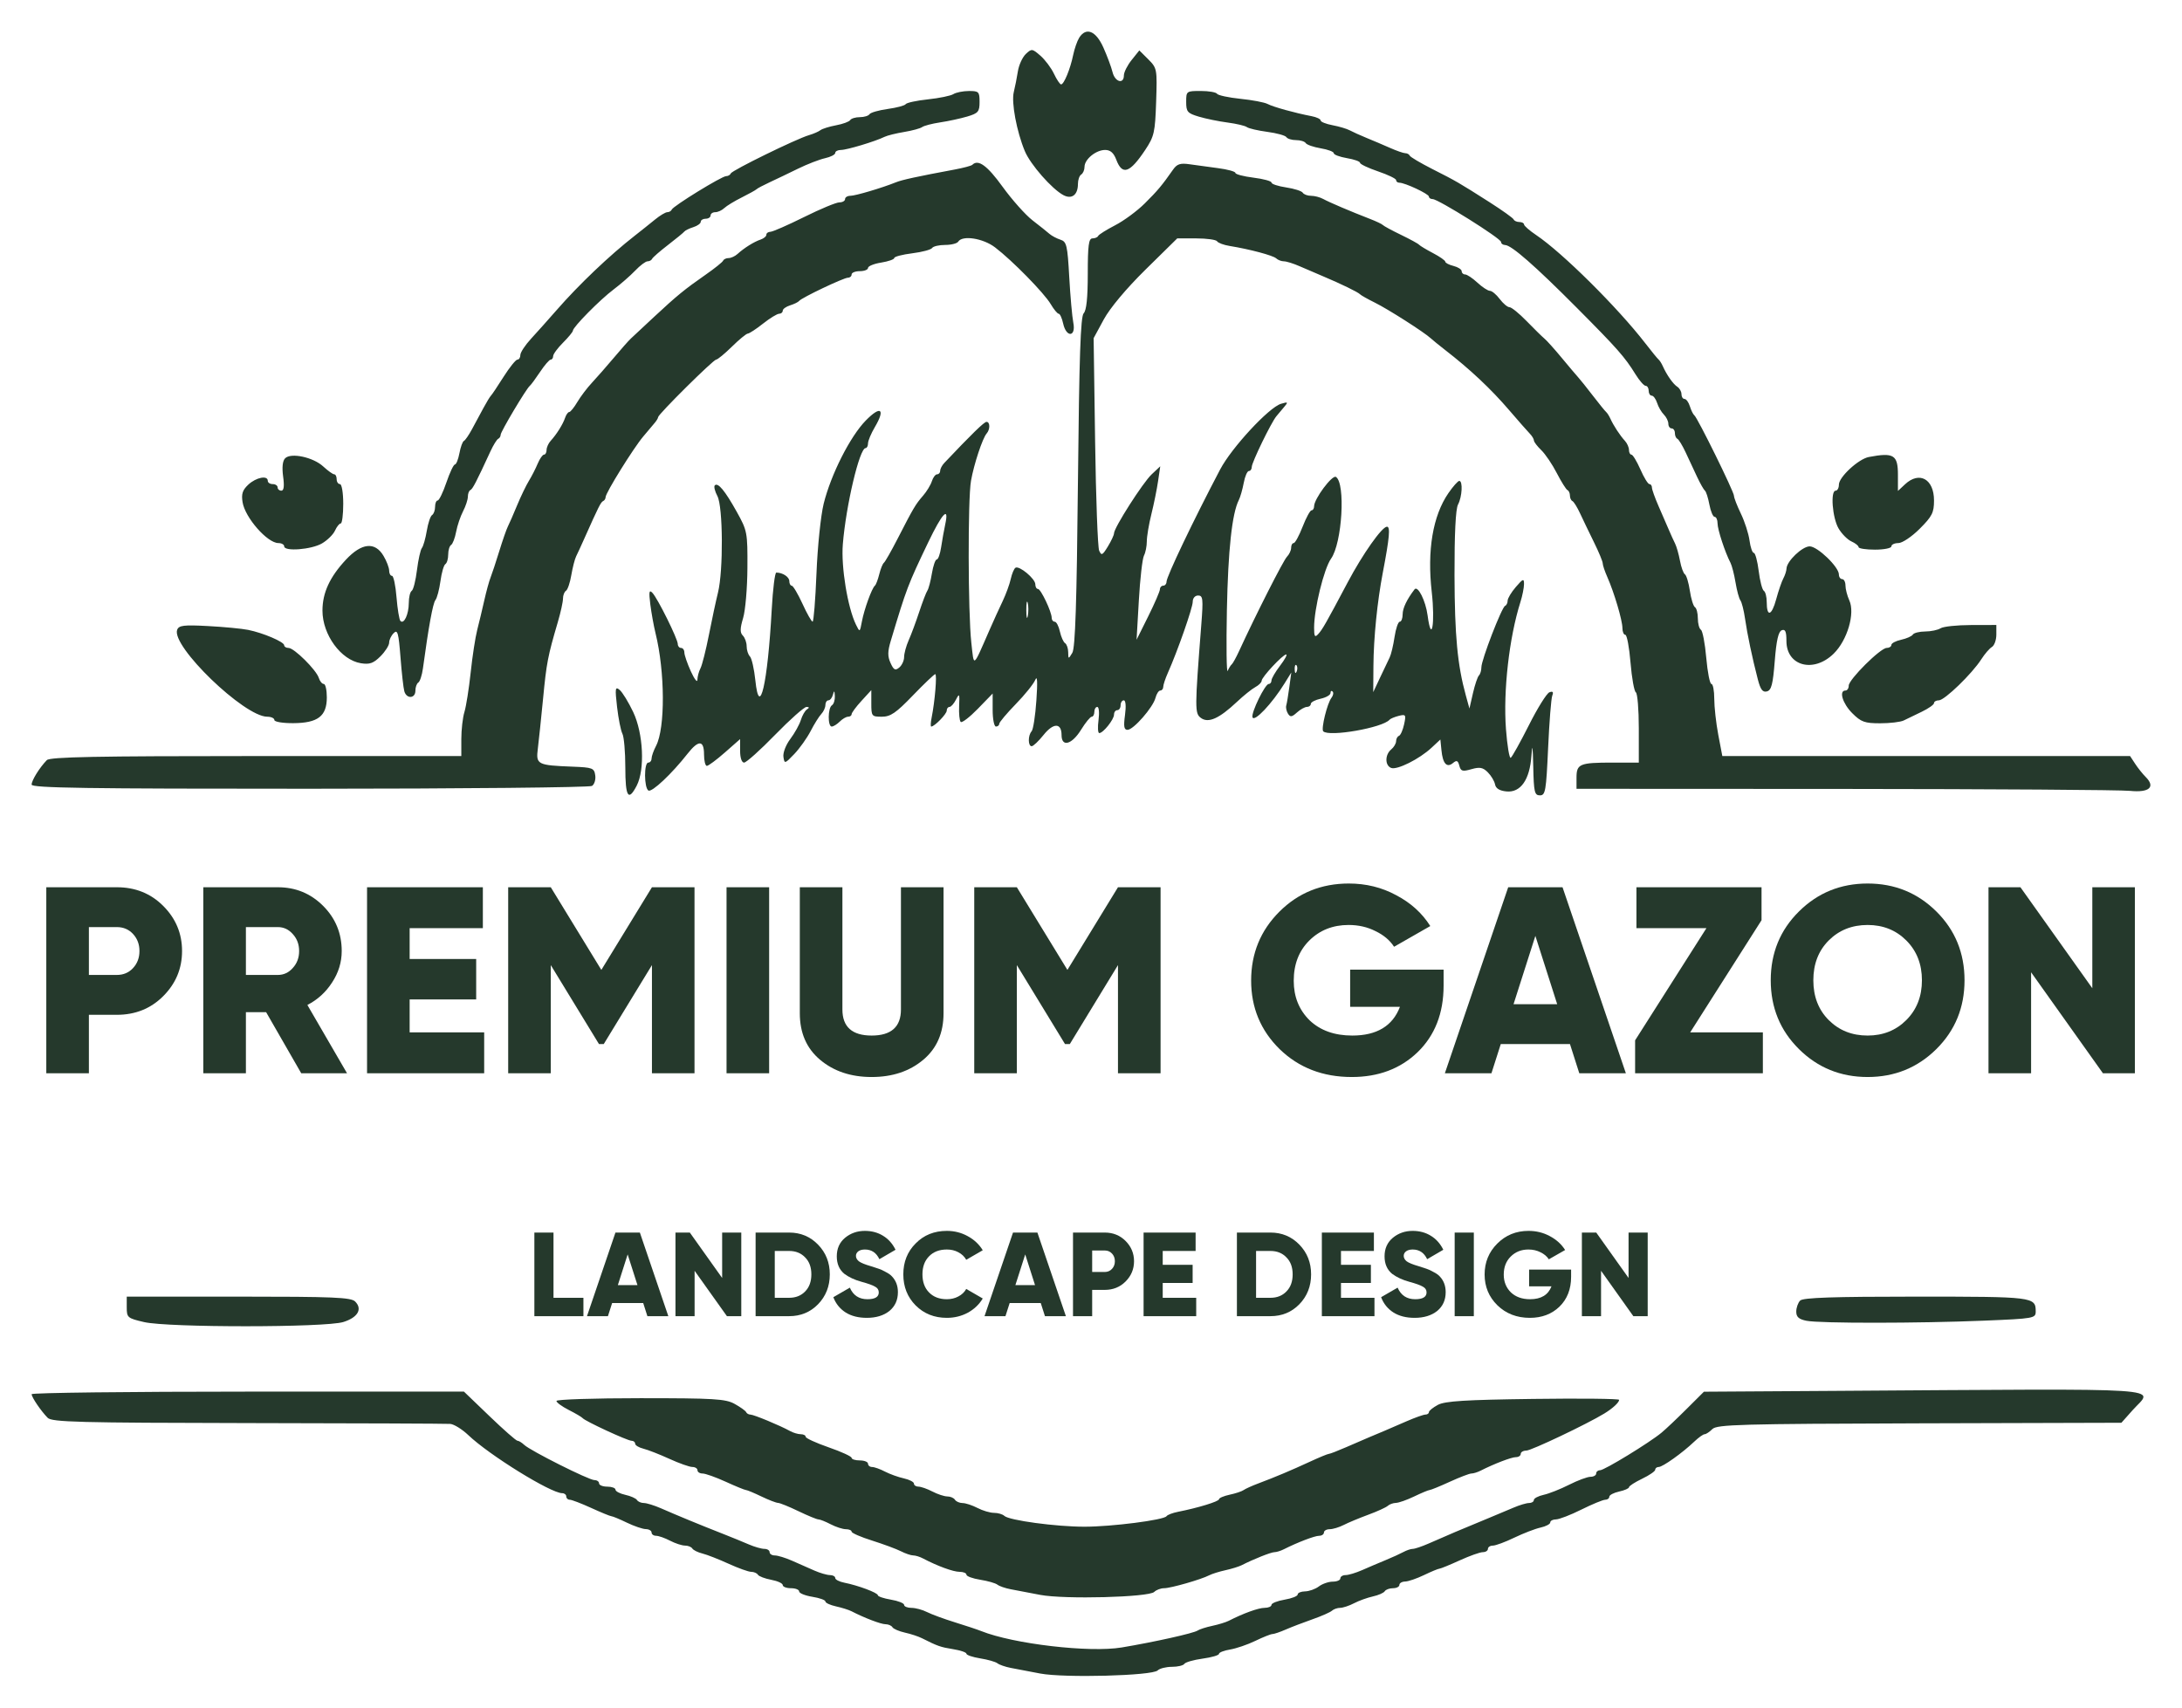
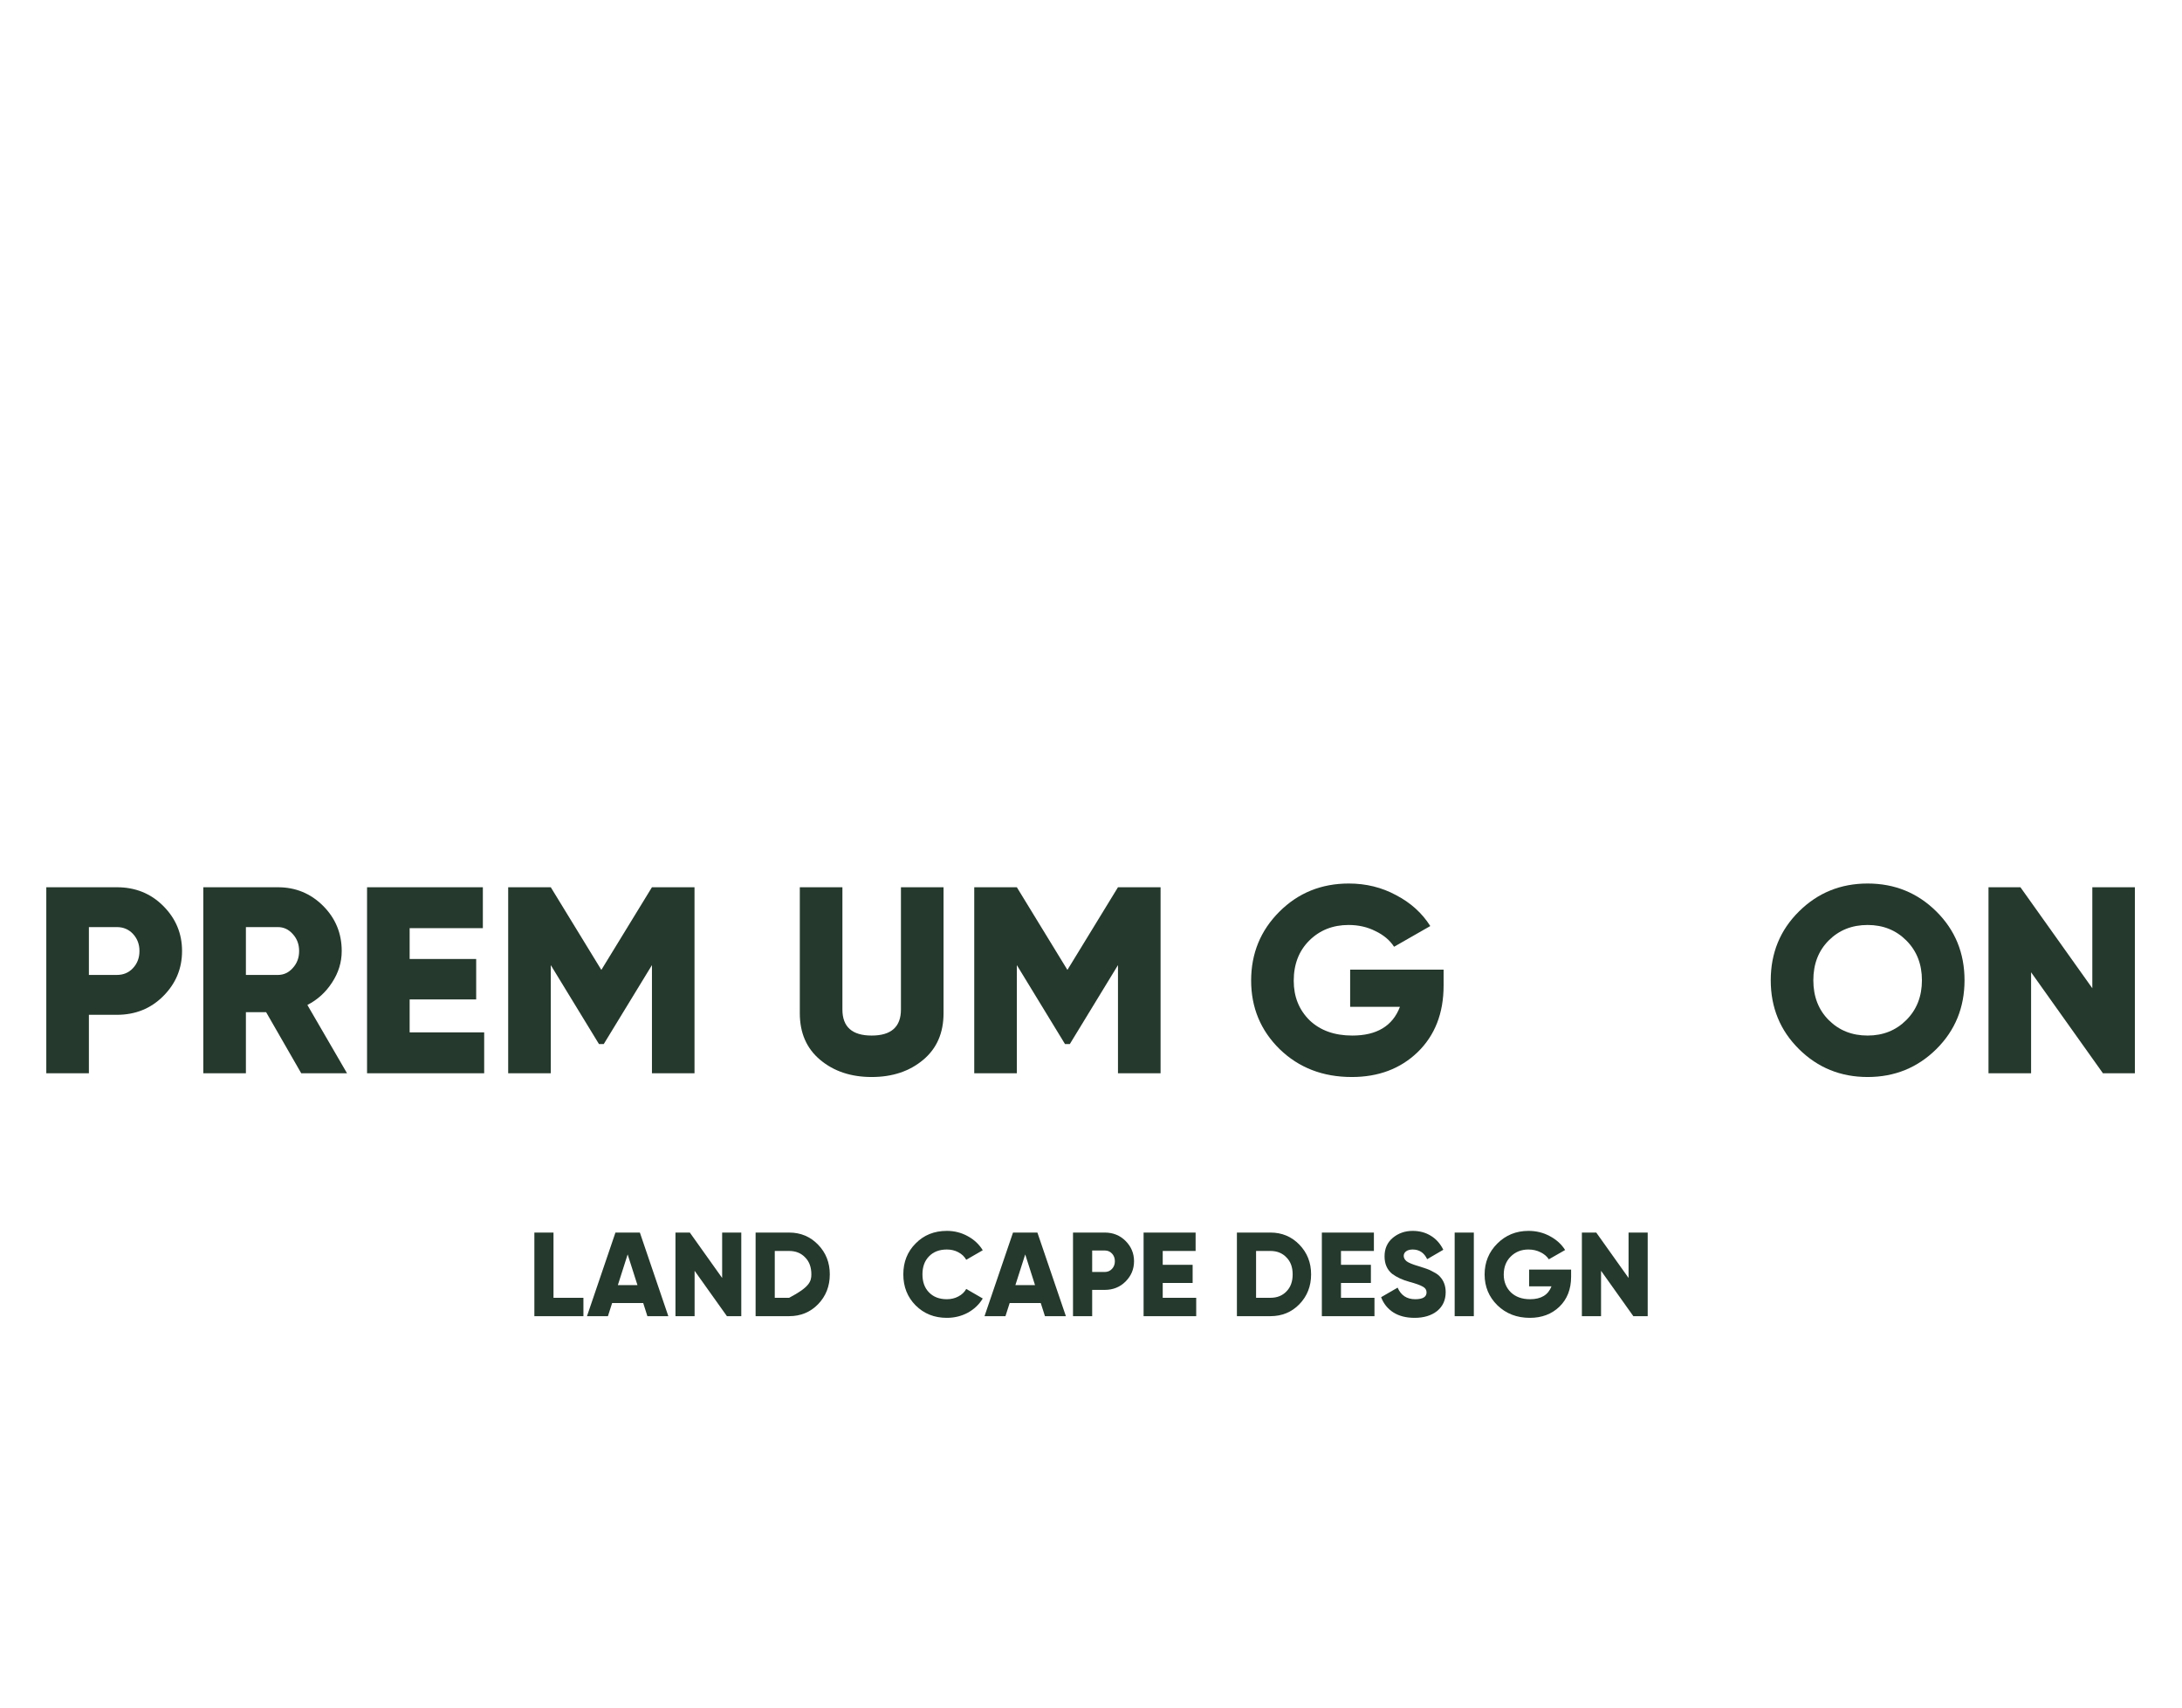
<svg xmlns="http://www.w3.org/2000/svg" viewBox="5470.98 4647.255 69 54">
-   <path fill="#25392C" fill-opacity="1" stroke="" stroke-opacity="1" stroke-width="1" id="tSvg6a73d7d71a" d="M 5505.105 4648.451 C 5505.042 4648.553 5504.957 4648.798 5504.916 4648.995 C 5504.826 4649.435 5504.625 4649.924 5504.535 4649.924 C 5504.498 4649.924 5504.396 4649.772 5504.308 4649.586 C 5504.22 4649.4 5504.026 4649.143 5503.879 4649.015 C 5503.621 4648.791 5503.602 4648.789 5503.417 4648.964 C 5503.312 4649.065 5503.199 4649.311 5503.168 4649.51 C 5503.137 4649.709 5503.078 4650.006 5503.038 4650.168 C 5502.957 4650.494 5503.129 4651.413 5503.387 4652.033 C 5503.563 4652.458 5504.248 4653.237 5504.61 4653.427 C 5504.876 4653.566 5505.067 4653.416 5505.067 4653.07 C 5505.067 4652.942 5505.114 4652.809 5505.171 4652.774 C 5505.228 4652.738 5505.275 4652.629 5505.275 4652.531 C 5505.275 4652.293 5505.636 4651.997 5505.927 4651.997 C 5506.093 4651.997 5506.197 4652.088 5506.28 4652.307 C 5506.47 4652.81 5506.707 4652.729 5507.194 4651.997 C 5507.479 4651.568 5507.507 4651.444 5507.54 4650.473 C 5507.574 4649.438 5507.569 4649.41 5507.292 4649.132 C 5507.008 4648.849 5507.008 4648.849 5507.008 4648.849 C 5507.008 4648.849 5506.764 4649.154 5506.764 4649.154 C 5506.63 4649.321 5506.52 4649.54 5506.52 4649.639 C 5506.519 4649.93 5506.237 4649.848 5506.161 4649.536 C 5506.123 4649.379 5505.993 4649.03 5505.872 4648.759 C 5505.635 4648.227 5505.324 4648.102 5505.105 4648.451Z M 5501.129 4650.231 C 5501.045 4650.284 5500.683 4650.359 5500.324 4650.397 C 5499.965 4650.435 5499.648 4650.504 5499.62 4650.549 C 5499.592 4650.593 5499.337 4650.662 5499.051 4650.701 C 5498.766 4650.741 5498.507 4650.815 5498.475 4650.867 C 5498.443 4650.918 5498.306 4650.96 5498.17 4650.96 C 5498.034 4650.96 5497.897 4651.002 5497.866 4651.052 C 5497.835 4651.103 5497.634 4651.177 5497.419 4651.217 C 5497.204 4651.257 5496.982 4651.327 5496.925 4651.371 C 5496.868 4651.416 5496.705 4651.487 5496.562 4651.529 C 5496.166 4651.644 5494.129 4652.641 5494.09 4652.739 C 5494.071 4652.786 5494.005 4652.825 5493.943 4652.825 C 5493.804 4652.825 5492.271 4653.768 5492.223 4653.882 C 5492.204 4653.928 5492.141 4653.965 5492.083 4653.965 C 5492.024 4653.965 5491.849 4654.07 5491.693 4654.198 C 5491.536 4654.326 5491.25 4654.555 5491.055 4654.707 C 5490.251 4655.335 5489.285 4656.255 5488.576 4657.068 C 5488.319 4657.362 5487.957 4657.767 5487.772 4657.968 C 5487.586 4658.17 5487.435 4658.4 5487.435 4658.481 C 5487.435 4658.561 5487.393 4658.627 5487.342 4658.627 C 5487.291 4658.627 5487.094 4658.872 5486.904 4659.171 C 5486.715 4659.47 5486.535 4659.739 5486.505 4659.767 C 5486.474 4659.796 5486.368 4659.971 5486.268 4660.156 C 5486.168 4660.341 5486.005 4660.644 5485.905 4660.829 C 5485.805 4661.014 5485.69 4661.181 5485.649 4661.199 C 5485.608 4661.218 5485.544 4661.392 5485.508 4661.588 C 5485.471 4661.783 5485.407 4661.943 5485.366 4661.943 C 5485.324 4661.943 5485.203 4662.199 5485.096 4662.513 C 5484.99 4662.826 5484.865 4663.082 5484.82 4663.082 C 5484.775 4663.082 5484.738 4663.173 5484.738 4663.284 C 5484.738 4663.394 5484.695 4663.511 5484.643 4663.543 C 5484.591 4663.575 5484.516 4663.799 5484.476 4664.041 C 5484.436 4664.283 5484.366 4664.528 5484.321 4664.585 C 5484.276 4664.642 5484.206 4664.957 5484.165 4665.285 C 5484.125 4665.614 5484.05 4665.908 5484 4665.939 C 5483.949 4665.97 5483.907 4666.144 5483.907 4666.326 C 5483.905 4666.683 5483.755 4667.005 5483.643 4666.893 C 5483.605 4666.855 5483.55 4666.518 5483.519 4666.145 C 5483.489 4665.771 5483.425 4665.465 5483.375 4665.465 C 5483.326 4665.465 5483.286 4665.391 5483.286 4665.3 C 5483.286 4665.209 5483.206 4664.999 5483.108 4664.834 C 5482.838 4664.378 5482.417 4664.421 5481.919 4664.954 C 5481.407 4665.503 5481.177 4666.002 5481.177 4666.565 C 5481.177 4667.327 5481.761 4668.127 5482.392 4668.229 C 5482.669 4668.274 5482.789 4668.231 5483.011 4668.01 C 5483.162 4667.859 5483.286 4667.664 5483.286 4667.577 C 5483.286 4667.49 5483.35 4667.355 5483.43 4667.276 C 5483.552 4667.153 5483.584 4667.265 5483.644 4668.034 C 5483.682 4668.53 5483.737 4669.018 5483.766 4669.117 C 5483.837 4669.364 5484.116 4669.348 5484.116 4669.098 C 5484.116 4668.987 5484.157 4668.871 5484.208 4668.839 C 5484.259 4668.808 5484.325 4668.607 5484.354 4668.393 C 5484.535 4667.063 5484.669 4666.332 5484.749 4666.232 C 5484.8 4666.169 5484.871 4665.9 5484.908 4665.633 C 5484.944 4665.367 5485.014 4665.124 5485.064 4665.094 C 5485.113 4665.063 5485.153 4664.928 5485.153 4664.792 C 5485.153 4664.656 5485.194 4664.52 5485.245 4664.488 C 5485.295 4664.457 5485.367 4664.27 5485.404 4664.072 C 5485.441 4663.874 5485.54 4663.583 5485.623 4663.423 C 5485.706 4663.264 5485.774 4663.057 5485.775 4662.962 C 5485.775 4662.867 5485.81 4662.773 5485.853 4662.754 C 5485.925 4662.722 5486.041 4662.499 5486.489 4661.528 C 5486.581 4661.329 5486.692 4661.15 5486.735 4661.131 C 5486.777 4661.112 5486.812 4661.055 5486.812 4661.003 C 5486.812 4660.905 5487.623 4659.545 5487.734 4659.456 C 5487.77 4659.428 5487.916 4659.23 5488.058 4659.017 C 5488.2 4658.803 5488.351 4658.628 5488.394 4658.628 C 5488.437 4658.628 5488.472 4658.577 5488.472 4658.516 C 5488.472 4658.454 5488.612 4658.264 5488.783 4658.093 C 5488.954 4657.922 5489.095 4657.751 5489.096 4657.713 C 5489.099 4657.597 5489.953 4656.732 5490.383 4656.409 C 5490.604 4656.243 5490.911 4655.975 5491.066 4655.813 C 5491.22 4655.651 5491.396 4655.519 5491.456 4655.519 C 5491.517 4655.519 5491.582 4655.484 5491.601 4655.441 C 5491.62 4655.397 5491.845 4655.201 5492.102 4655.003 C 5492.359 4654.805 5492.592 4654.614 5492.621 4654.577 C 5492.649 4654.541 5492.778 4654.478 5492.906 4654.438 C 5493.034 4654.398 5493.139 4654.322 5493.139 4654.269 C 5493.139 4654.216 5493.209 4654.172 5493.295 4654.172 C 5493.38 4654.172 5493.45 4654.126 5493.45 4654.069 C 5493.45 4654.012 5493.517 4653.965 5493.599 4653.965 C 5493.68 4653.965 5493.809 4653.907 5493.884 4653.835 C 5493.959 4653.764 5494.208 4653.612 5494.436 4653.499 C 5494.664 4653.385 5494.874 4653.268 5494.903 4653.24 C 5494.931 4653.211 5495.118 4653.112 5495.317 4653.02 C 5495.517 4652.927 5495.921 4652.734 5496.214 4652.59 C 5496.508 4652.446 5496.893 4652.297 5497.07 4652.258 C 5497.247 4652.219 5497.392 4652.144 5497.392 4652.092 C 5497.392 4652.039 5497.474 4651.997 5497.573 4651.997 C 5497.757 4651.998 5498.658 4651.727 5498.952 4651.582 C 5499.039 4651.539 5499.319 4651.47 5499.574 4651.428 C 5499.828 4651.386 5500.083 4651.316 5500.14 4651.274 C 5500.197 4651.231 5500.454 4651.164 5500.711 4651.125 C 5500.968 4651.087 5501.353 4651.003 5501.567 4650.94 C 5501.915 4650.836 5501.956 4650.788 5501.956 4650.478 C 5501.956 4650.156 5501.932 4650.132 5501.618 4650.133 C 5501.433 4650.134 5501.213 4650.178 5501.129 4650.231Z M 5508.49 4650.478 C 5508.49 4650.79 5508.529 4650.836 5508.891 4650.944 C 5509.112 4651.01 5509.521 4651.094 5509.799 4651.13 C 5510.077 4651.167 5510.352 4651.231 5510.409 4651.274 C 5510.466 4651.317 5510.757 4651.385 5511.057 4651.425 C 5511.356 4651.465 5511.627 4651.54 5511.659 4651.592 C 5511.691 4651.643 5511.829 4651.686 5511.965 4651.686 C 5512.1 4651.686 5512.238 4651.728 5512.27 4651.78 C 5512.302 4651.832 5512.515 4651.906 5512.743 4651.945 C 5512.971 4651.983 5513.157 4652.053 5513.157 4652.1 C 5513.157 4652.147 5513.344 4652.217 5513.572 4652.256 C 5513.8 4652.294 5513.987 4652.36 5513.987 4652.403 C 5513.987 4652.446 5514.244 4652.568 5514.558 4652.675 C 5514.871 4652.781 5515.128 4652.905 5515.128 4652.95 C 5515.128 4652.996 5515.174 4653.033 5515.231 4653.033 C 5515.408 4653.033 5516.165 4653.388 5516.165 4653.471 C 5516.165 4653.515 5516.219 4653.551 5516.284 4653.551 C 5516.46 4653.551 5518.447 4654.797 5518.447 4654.907 C 5518.447 4654.959 5518.505 4655.002 5518.577 4655.004 C 5518.777 4655.009 5519.524 4655.663 5520.832 4656.978 C 5522.13 4658.283 5522.357 4658.54 5522.698 4659.091 C 5522.822 4659.292 5522.967 4659.456 5523.019 4659.456 C 5523.072 4659.456 5523.115 4659.526 5523.115 4659.612 C 5523.115 4659.697 5523.158 4659.767 5523.211 4659.767 C 5523.264 4659.767 5523.341 4659.87 5523.381 4659.995 C 5523.42 4660.121 5523.517 4660.287 5523.595 4660.365 C 5523.673 4660.443 5523.737 4660.574 5523.737 4660.655 C 5523.737 4660.736 5523.784 4660.803 5523.841 4660.803 C 5523.898 4660.803 5523.944 4660.869 5523.944 4660.95 C 5523.944 4661.031 5523.979 4661.112 5524.022 4661.131 C 5524.065 4661.15 5524.181 4661.341 5524.281 4661.554 C 5524.381 4661.768 5524.545 4662.118 5524.644 4662.331 C 5524.744 4662.545 5524.857 4662.743 5524.894 4662.772 C 5524.932 4662.801 5524.995 4662.999 5525.035 4663.212 C 5525.075 4663.426 5525.15 4663.6 5525.2 4663.6 C 5525.251 4663.6 5525.293 4663.693 5525.293 4663.806 C 5525.293 4664.002 5525.529 4664.721 5525.703 4665.055 C 5525.748 4665.143 5525.82 4665.422 5525.862 4665.677 C 5525.904 4665.931 5525.973 4666.185 5526.016 4666.242 C 5526.059 4666.299 5526.124 4666.556 5526.161 4666.812 C 5526.234 4667.318 5526.392 4668.067 5526.567 4668.74 C 5526.651 4669.064 5526.72 4669.155 5526.854 4669.12 C 5526.996 4669.083 5527.044 4668.895 5527.102 4668.159 C 5527.153 4667.511 5527.217 4667.227 5527.322 4667.186 C 5527.435 4667.143 5527.471 4667.224 5527.471 4667.525 C 5527.471 4668.318 5528.33 4668.549 5528.965 4667.926 C 5529.397 4667.503 5529.647 4666.652 5529.46 4666.242 C 5529.393 4666.094 5529.338 4665.883 5529.338 4665.771 C 5529.338 4665.66 5529.291 4665.569 5529.234 4665.569 C 5529.177 4665.569 5529.13 4665.502 5529.13 4665.421 C 5529.13 4665.183 5528.453 4664.533 5528.206 4664.533 C 5527.971 4664.533 5527.48 4665.004 5527.474 4665.234 C 5527.472 4665.306 5527.427 4665.446 5527.374 4665.545 C 5527.321 4665.643 5527.218 4665.943 5527.146 4666.21 C 5527.004 4666.733 5526.848 4666.778 5526.848 4666.294 C 5526.848 4666.13 5526.807 4665.97 5526.757 4665.939 C 5526.706 4665.908 5526.633 4665.625 5526.594 4665.311 C 5526.555 4664.997 5526.485 4664.74 5526.44 4664.74 C 5526.394 4664.74 5526.333 4664.563 5526.304 4664.347 C 5526.275 4664.131 5526.152 4663.749 5526.031 4663.499 C 5525.91 4663.248 5525.812 4662.994 5525.812 4662.933 C 5525.813 4662.806 5524.661 4660.466 5524.559 4660.389 C 5524.521 4660.36 5524.458 4660.232 5524.418 4660.104 C 5524.378 4659.975 5524.302 4659.871 5524.248 4659.871 C 5524.195 4659.871 5524.152 4659.803 5524.152 4659.72 C 5524.152 4659.638 5524.093 4659.533 5524.022 4659.487 C 5523.89 4659.403 5523.688 4659.116 5523.562 4658.835 C 5523.524 4658.749 5523.465 4658.656 5523.431 4658.627 C 5523.396 4658.599 5523.206 4658.366 5523.008 4658.11 C 5522.133 4656.978 5520.388 4655.247 5519.56 4654.69 C 5519.348 4654.548 5519.174 4654.396 5519.174 4654.354 C 5519.173 4654.311 5519.107 4654.276 5519.026 4654.276 C 5518.945 4654.276 5518.864 4654.239 5518.845 4654.194 C 5518.826 4654.149 5518.483 4653.905 5518.084 4653.65 C 5517.101 4653.024 5517.041 4652.989 5516.269 4652.598 C 5515.898 4652.409 5515.579 4652.221 5515.56 4652.178 C 5515.541 4652.135 5515.478 4652.1 5515.42 4652.1 C 5515.362 4652.1 5515.145 4652.025 5514.936 4651.932 C 5514.728 4651.84 5514.394 4651.698 5514.195 4651.617 C 5513.995 4651.535 5513.756 4651.427 5513.663 4651.377 C 5513.57 4651.327 5513.325 4651.254 5513.118 4651.215 C 5512.912 4651.176 5512.742 4651.109 5512.742 4651.064 C 5512.742 4651.02 5512.614 4650.959 5512.457 4650.929 C 5511.934 4650.829 5511.241 4650.637 5511.064 4650.543 C 5510.968 4650.492 5510.582 4650.418 5510.206 4650.38 C 5509.829 4650.341 5509.497 4650.269 5509.466 4650.221 C 5509.436 4650.172 5509.204 4650.132 5508.951 4650.132 C 5508.497 4650.132 5508.49 4650.137 5508.49 4650.478Z M 5501.727 4652.467 C 5501.696 4652.498 5501.443 4652.565 5501.165 4652.617 C 5499.979 4652.838 5499.506 4652.941 5499.311 4653.02 C 5498.87 4653.198 5498.03 4653.447 5497.871 4653.447 C 5497.778 4653.447 5497.703 4653.494 5497.703 4653.551 C 5497.703 4653.608 5497.621 4653.655 5497.522 4653.655 C 5497.422 4653.655 5496.92 4653.864 5496.407 4654.119 C 5495.893 4654.374 5495.415 4654.584 5495.343 4654.585 C 5495.272 4654.586 5495.214 4654.628 5495.214 4654.678 C 5495.214 4654.729 5495.132 4654.797 5495.032 4654.831 C 5494.824 4654.9 5494.51 4655.097 5494.303 4655.286 C 5494.225 4655.357 5494.099 4655.416 5494.022 4655.416 C 5493.945 4655.416 5493.867 4655.452 5493.848 4655.497 C 5493.829 4655.542 5493.582 4655.741 5493.299 4655.938 C 5492.622 4656.41 5492.389 4656.601 5491.659 4657.28 C 5491.323 4657.594 5490.993 4657.901 5490.927 4657.963 C 5490.86 4658.025 5490.619 4658.297 5490.391 4658.569 C 5490.163 4658.84 5489.852 4659.194 5489.7 4659.357 C 5489.548 4659.519 5489.34 4659.794 5489.237 4659.968 C 5489.134 4660.142 5489.018 4660.285 5488.98 4660.285 C 5488.942 4660.285 5488.884 4660.367 5488.85 4660.466 C 5488.78 4660.674 5488.583 4660.988 5488.394 4661.195 C 5488.323 4661.272 5488.264 4661.403 5488.264 4661.484 C 5488.264 4661.565 5488.228 4661.632 5488.183 4661.632 C 5488.139 4661.632 5488.049 4661.76 5487.983 4661.917 C 5487.918 4662.074 5487.793 4662.318 5487.705 4662.461 C 5487.618 4662.603 5487.449 4662.953 5487.331 4663.238 C 5487.213 4663.523 5487.081 4663.826 5487.037 4663.911 C 5486.994 4663.997 5486.872 4664.346 5486.767 4664.688 C 5486.662 4665.03 5486.538 4665.403 5486.493 4665.517 C 5486.447 4665.631 5486.358 4665.957 5486.294 4666.242 C 5486.23 4666.527 5486.13 4666.947 5486.071 4667.175 C 5486.012 4667.403 5485.918 4668.009 5485.864 4668.522 C 5485.809 4669.035 5485.72 4669.597 5485.666 4669.772 C 5485.612 4669.947 5485.568 4670.332 5485.568 4670.627 C 5485.568 4671.164 5485.568 4671.164 5485.568 4671.164 C 5485.568 4671.164 5479.078 4671.164 5479.078 4671.164 C 5474.022 4671.164 5472.56 4671.192 5472.461 4671.293 C 5472.232 4671.528 5471.98 4671.933 5471.98 4672.067 C 5471.98 4672.174 5473.706 4672.199 5480.771 4672.198 C 5485.605 4672.197 5489.623 4672.157 5489.7 4672.109 C 5489.776 4672.06 5489.823 4671.91 5489.803 4671.774 C 5489.771 4671.545 5489.717 4671.524 5489.094 4671.5 C 5487.967 4671.456 5487.924 4671.433 5487.988 4670.926 C 5488.018 4670.686 5488.092 4669.977 5488.153 4669.351 C 5488.261 4668.22 5488.303 4668.004 5488.619 4666.93 C 5488.709 4666.624 5488.783 4666.289 5488.783 4666.185 C 5488.783 4666.081 5488.826 4665.969 5488.878 4665.937 C 5488.93 4665.905 5489.006 4665.683 5489.046 4665.443 C 5489.087 4665.203 5489.156 4664.935 5489.199 4664.848 C 5489.243 4664.76 5489.362 4664.502 5489.463 4664.274 C 5489.909 4663.274 5489.98 4663.132 5490.054 4663.1 C 5490.096 4663.081 5490.131 4663.024 5490.131 4662.974 C 5490.131 4662.843 5491.008 4661.43 5491.318 4661.062 C 5491.462 4660.891 5491.627 4660.695 5491.685 4660.626 C 5491.743 4660.557 5491.791 4660.477 5491.791 4660.447 C 5491.791 4660.359 5493.537 4658.627 5493.627 4658.627 C 5493.672 4658.626 5493.896 4658.442 5494.125 4658.217 C 5494.353 4657.993 5494.579 4657.806 5494.628 4657.804 C 5494.677 4657.801 5494.894 4657.659 5495.11 4657.488 C 5495.326 4657.317 5495.555 4657.177 5495.618 4657.177 C 5495.681 4657.177 5495.732 4657.133 5495.732 4657.08 C 5495.732 4657.027 5495.837 4656.951 5495.966 4656.911 C 5496.094 4656.871 5496.222 4656.808 5496.251 4656.771 C 5496.329 4656.67 5497.659 4656.037 5497.794 4656.037 C 5497.858 4656.037 5497.91 4655.991 5497.91 4655.934 C 5497.91 4655.877 5498.027 4655.83 5498.17 4655.83 C 5498.312 4655.83 5498.429 4655.784 5498.429 4655.728 C 5498.429 4655.671 5498.616 4655.595 5498.844 4655.559 C 5499.072 4655.522 5499.259 4655.457 5499.259 4655.414 C 5499.259 4655.371 5499.515 4655.304 5499.828 4655.265 C 5500.141 4655.226 5500.423 4655.15 5500.456 4655.097 C 5500.489 4655.045 5500.674 4655.001 5500.866 4655.001 C 5501.059 4655.001 5501.246 4654.954 5501.281 4654.897 C 5501.412 4654.687 5502.066 4654.788 5502.446 4655.078 C 5502.99 4655.492 5503.997 4656.519 5504.206 4656.872 C 5504.305 4657.04 5504.419 4657.177 5504.459 4657.177 C 5504.499 4657.177 5504.563 4657.317 5504.6 4657.488 C 5504.7 4657.939 5505.01 4657.914 5504.921 4657.462 C 5504.884 4657.277 5504.826 4656.625 5504.792 4656.014 C 5504.736 4655.009 5504.709 4654.897 5504.514 4654.835 C 5504.396 4654.797 5504.24 4654.714 5504.167 4654.651 C 5504.095 4654.587 5503.854 4654.395 5503.632 4654.224 C 5503.41 4654.053 5502.984 4653.575 5502.685 4653.162 C 5502.199 4652.489 5501.912 4652.281 5501.727 4652.467Z M 5508.075 4652.619 C 5507.724 4653.12 5507.589 4653.282 5507.177 4653.691 C 5506.939 4653.927 5506.519 4654.237 5506.243 4654.379 C 5505.967 4654.522 5505.726 4654.673 5505.707 4654.716 C 5505.688 4654.759 5505.606 4654.794 5505.525 4654.794 C 5505.408 4654.794 5505.378 4655.017 5505.378 4655.913 C 5505.378 4656.67 5505.336 4657.074 5505.249 4657.161 C 5505.15 4657.26 5505.107 4658.526 5505.067 4662.492 C 5505.029 4666.322 5504.982 4667.747 5504.889 4667.9 C 5504.765 4668.104 5504.762 4668.103 5504.759 4667.88 C 5504.757 4667.755 5504.713 4667.627 5504.66 4667.594 C 5504.608 4667.562 5504.534 4667.396 5504.496 4667.226 C 5504.459 4667.055 5504.385 4666.916 5504.333 4666.916 C 5504.28 4666.916 5504.237 4666.862 5504.237 4666.795 C 5504.237 4666.602 5503.894 4665.88 5503.803 4665.88 C 5503.756 4665.88 5503.719 4665.813 5503.719 4665.732 C 5503.719 4665.557 5503.213 4665.135 5503.092 4665.209 C 5503.046 4665.237 5502.979 4665.398 5502.942 4665.566 C 5502.905 4665.734 5502.79 4666.048 5502.687 4666.264 C 5502.583 4666.48 5502.397 4666.89 5502.272 4667.175 C 5501.734 4668.403 5501.783 4668.369 5501.695 4667.574 C 5501.59 4666.62 5501.583 4663.043 5501.685 4662.461 C 5501.778 4661.934 5502.05 4661.112 5502.18 4660.964 C 5502.294 4660.834 5502.291 4660.596 5502.176 4660.596 C 5502.101 4660.596 5501.715 4660.972 5500.841 4661.895 C 5500.769 4661.97 5500.711 4662.081 5500.711 4662.143 C 5500.711 4662.204 5500.667 4662.254 5500.614 4662.254 C 5500.561 4662.254 5500.486 4662.352 5500.448 4662.472 C 5500.41 4662.592 5500.284 4662.799 5500.168 4662.932 C 5499.93 4663.206 5499.867 4663.313 5499.363 4664.294 C 5499.164 4664.682 5498.969 4665.023 5498.931 4665.052 C 5498.892 4665.081 5498.826 4665.244 5498.784 4665.415 C 5498.742 4665.585 5498.68 4665.748 5498.646 4665.776 C 5498.549 4665.858 5498.31 4666.517 5498.236 4666.905 C 5498.17 4667.255 5498.169 4667.256 5498.048 4667.009 C 5497.784 4666.466 5497.574 4665.186 5497.632 4664.468 C 5497.732 4663.238 5498.16 4661.428 5498.351 4661.426 C 5498.394 4661.425 5498.429 4661.357 5498.429 4661.275 C 5498.429 4661.193 5498.527 4660.961 5498.646 4660.759 C 5498.986 4660.183 5498.83 4660.07 5498.358 4660.553 C 5497.862 4661.06 5497.256 4662.259 5497.026 4663.186 C 5496.935 4663.556 5496.832 4664.547 5496.799 4665.388 C 5496.765 4666.228 5496.71 4666.915 5496.676 4666.914 C 5496.642 4666.913 5496.497 4666.657 5496.355 4666.346 C 5496.212 4666.035 5496.06 4665.779 5496.018 4665.778 C 5495.975 4665.777 5495.94 4665.711 5495.94 4665.632 C 5495.94 4665.5 5495.73 4665.362 5495.529 4665.362 C 5495.484 4665.362 5495.419 4665.886 5495.384 4666.527 C 5495.255 4668.879 5494.995 4670.006 5494.866 4668.77 C 5494.828 4668.41 5494.751 4668.07 5494.694 4668.013 C 5494.638 4667.957 5494.591 4667.813 5494.591 4667.693 C 5494.591 4667.573 5494.537 4667.421 5494.47 4667.354 C 5494.378 4667.262 5494.38 4667.13 5494.479 4666.799 C 5494.551 4666.56 5494.612 4665.845 5494.615 4665.21 C 5494.621 4664.094 5494.61 4664.037 5494.279 4663.442 C 5493.905 4662.771 5493.684 4662.504 5493.584 4662.604 C 5493.548 4662.639 5493.586 4662.792 5493.666 4662.943 C 5493.844 4663.276 5493.856 4665.301 5493.684 4665.996 C 5493.622 4666.245 5493.493 4666.846 5493.398 4667.33 C 5493.303 4667.815 5493.182 4668.292 5493.13 4668.391 C 5493.078 4668.49 5493.035 4668.653 5493.033 4668.753 C 5493.032 4668.854 5492.939 4668.733 5492.826 4668.485 C 5492.713 4668.236 5492.621 4667.968 5492.621 4667.889 C 5492.621 4667.81 5492.574 4667.745 5492.517 4667.745 C 5492.46 4667.745 5492.413 4667.689 5492.413 4667.621 C 5492.413 4667.461 5491.778 4666.179 5491.611 4666.003 C 5491.508 4665.894 5491.495 4665.967 5491.544 4666.366 C 5491.579 4666.64 5491.653 4667.051 5491.709 4667.278 C 5492.011 4668.499 5492.019 4670.28 5491.726 4670.842 C 5491.648 4670.99 5491.585 4671.17 5491.584 4671.241 C 5491.584 4671.313 5491.537 4671.371 5491.48 4671.371 C 5491.342 4671.371 5491.346 4672.169 5491.484 4672.254 C 5491.592 4672.321 5492.224 4671.726 5492.724 4671.088 C 5493.069 4670.65 5493.243 4670.657 5493.243 4671.112 C 5493.243 4671.311 5493.283 4671.475 5493.332 4671.475 C 5493.381 4671.475 5493.638 4671.284 5493.903 4671.051 C 5494.384 4670.628 5494.384 4670.628 5494.384 4670.628 C 5494.384 4670.628 5494.384 4670.999 5494.384 4670.999 C 5494.384 4671.221 5494.435 4671.371 5494.51 4671.371 C 5494.579 4671.371 5495.022 4670.975 5495.493 4670.49 C 5495.965 4670.006 5496.411 4669.61 5496.483 4669.611 C 5496.575 4669.612 5496.579 4669.636 5496.498 4669.689 C 5496.435 4669.731 5496.348 4669.882 5496.305 4670.024 C 5496.262 4670.166 5496.112 4670.436 5495.973 4670.622 C 5495.83 4670.812 5495.734 4671.062 5495.754 4671.192 C 5495.788 4671.415 5495.799 4671.412 5496.098 4671.099 C 5496.268 4670.921 5496.5 4670.594 5496.614 4670.374 C 5496.728 4670.153 5496.879 4669.911 5496.951 4669.835 C 5497.022 4669.76 5497.081 4669.632 5497.081 4669.55 C 5497.081 4669.469 5497.124 4669.402 5497.177 4669.402 C 5497.23 4669.402 5497.294 4669.321 5497.32 4669.221 C 5497.357 4669.081 5497.37 4669.091 5497.38 4669.267 C 5497.386 4669.392 5497.345 4669.523 5497.288 4669.558 C 5497.157 4669.639 5497.151 4670.231 5497.281 4670.231 C 5497.334 4670.231 5497.447 4670.161 5497.533 4670.076 C 5497.618 4669.99 5497.738 4669.92 5497.799 4669.92 C 5497.86 4669.92 5497.91 4669.884 5497.91 4669.84 C 5497.91 4669.796 5498.05 4669.606 5498.222 4669.419 C 5498.533 4669.079 5498.533 4669.079 5498.533 4669.079 C 5498.533 4669.079 5498.533 4669.5 5498.533 4669.5 C 5498.533 4669.904 5498.545 4669.92 5498.866 4669.92 C 5499.141 4669.92 5499.314 4669.802 5499.848 4669.247 C 5500.205 4668.877 5500.523 4668.574 5500.555 4668.574 C 5500.615 4668.574 5500.543 4669.441 5500.441 4669.946 C 5500.409 4670.103 5500.403 4670.231 5500.428 4670.231 C 5500.532 4670.231 5500.918 4669.834 5500.918 4669.727 C 5500.918 4669.662 5500.958 4669.61 5501.006 4669.61 C 5501.055 4669.61 5501.147 4669.505 5501.212 4669.376 C 5501.317 4669.169 5501.328 4669.192 5501.31 4669.579 C 5501.299 4669.819 5501.321 4670.047 5501.36 4670.085 C 5501.398 4670.123 5501.641 4669.937 5501.9 4669.671 C 5502.37 4669.187 5502.37 4669.187 5502.37 4669.187 C 5502.37 4669.187 5502.37 4669.709 5502.37 4669.709 C 5502.37 4669.996 5502.417 4670.231 5502.474 4670.231 C 5502.531 4670.231 5502.578 4670.192 5502.578 4670.145 C 5502.578 4670.097 5502.813 4669.817 5503.1 4669.522 C 5503.387 4669.228 5503.665 4668.882 5503.718 4668.754 C 5503.782 4668.6 5503.794 4668.819 5503.753 4669.402 C 5503.72 4669.887 5503.652 4670.327 5503.602 4670.381 C 5503.484 4670.51 5503.485 4670.853 5503.604 4670.853 C 5503.654 4670.853 5503.823 4670.693 5503.979 4670.498 C 5504.291 4670.107 5504.549 4670.109 5504.549 4670.501 C 5504.549 4670.891 5504.876 4670.801 5505.166 4670.332 C 5505.306 4670.106 5505.457 4669.92 5505.503 4669.92 C 5505.548 4669.92 5505.586 4669.85 5505.586 4669.765 C 5505.586 4669.68 5505.628 4669.61 5505.68 4669.61 C 5505.731 4669.61 5505.748 4669.796 5505.718 4670.024 C 5505.687 4670.252 5505.698 4670.438 5505.741 4670.438 C 5505.865 4670.438 5506.208 4670.008 5506.208 4669.853 C 5506.208 4669.776 5506.255 4669.713 5506.312 4669.713 C 5506.369 4669.713 5506.416 4669.643 5506.416 4669.558 C 5506.416 4669.472 5506.461 4669.402 5506.517 4669.402 C 5506.578 4669.402 5506.593 4669.59 5506.555 4669.869 C 5506.506 4670.228 5506.524 4670.335 5506.635 4670.335 C 5506.821 4670.336 5507.441 4669.627 5507.519 4669.325 C 5507.552 4669.196 5507.621 4669.092 5507.671 4669.092 C 5507.722 4669.092 5507.764 4669.04 5507.764 4668.978 C 5507.764 4668.915 5507.829 4668.717 5507.909 4668.537 C 5508.217 4667.847 5508.697 4666.475 5508.697 4666.285 C 5508.697 4666.17 5508.769 4666.087 5508.868 4666.087 C 5509.02 4666.087 5509.031 4666.192 5508.969 4666.994 C 5508.759 4669.684 5508.759 4669.815 5508.957 4669.96 C 5509.192 4670.132 5509.533 4669.979 5510.092 4669.453 C 5510.304 4669.253 5510.567 4669.042 5510.676 4668.984 C 5510.786 4668.925 5510.876 4668.835 5510.876 4668.784 C 5510.876 4668.67 5511.545 4667.952 5511.652 4667.952 C 5511.695 4667.952 5511.608 4668.112 5511.458 4668.308 C 5511.309 4668.503 5511.187 4668.713 5511.187 4668.774 C 5511.187 4668.835 5511.148 4668.884 5511.101 4668.884 C 5510.983 4668.884 5510.539 4669.794 5510.587 4669.938 C 5510.642 4670.101 5511.205 4669.506 5511.601 4668.866 C 5511.814 4668.522 5511.814 4668.522 5511.814 4668.522 C 5511.814 4668.522 5511.751 4668.988 5511.751 4668.988 C 5511.716 4669.244 5511.673 4669.505 5511.654 4669.567 C 5511.636 4669.629 5511.66 4669.744 5511.708 4669.822 C 5511.781 4669.939 5511.831 4669.933 5511.992 4669.787 C 5512.1 4669.689 5512.243 4669.61 5512.31 4669.61 C 5512.377 4669.61 5512.431 4669.567 5512.431 4669.514 C 5512.431 4669.462 5512.571 4669.388 5512.742 4669.351 C 5512.914 4669.313 5513.054 4669.232 5513.054 4669.17 C 5513.054 4669.108 5513.084 4669.087 5513.12 4669.124 C 5513.157 4669.16 5513.14 4669.25 5513.084 4669.322 C 5512.95 4669.493 5512.75 4670.308 5512.824 4670.382 C 5513.009 4670.566 5514.704 4670.27 5514.921 4670.015 C 5514.949 4669.981 5515.08 4669.927 5515.212 4669.893 C 5515.435 4669.837 5515.447 4669.857 5515.381 4670.162 C 5515.342 4670.342 5515.269 4670.506 5515.219 4670.525 C 5515.169 4670.544 5515.128 4670.62 5515.128 4670.693 C 5515.128 4670.767 5515.058 4670.886 5514.972 4670.956 C 5514.772 4671.122 5514.772 4671.464 5514.972 4671.54 C 5515.159 4671.612 5515.865 4671.259 5516.249 4670.901 C 5516.528 4670.641 5516.528 4670.641 5516.528 4670.641 C 5516.528 4670.641 5516.562 4670.98 5516.562 4670.98 C 5516.603 4671.404 5516.732 4671.546 5516.926 4671.385 C 5517.044 4671.287 5517.084 4671.304 5517.127 4671.468 C 5517.174 4671.645 5517.226 4671.661 5517.508 4671.58 C 5517.773 4671.504 5517.873 4671.523 5518.028 4671.678 C 5518.134 4671.784 5518.237 4671.956 5518.257 4672.061 C 5518.281 4672.189 5518.4 4672.262 5518.618 4672.283 C 5519.065 4672.327 5519.355 4671.912 5519.407 4671.156 C 5519.435 4670.747 5519.451 4670.841 5519.465 4671.5 C 5519.482 4672.306 5519.506 4672.407 5519.676 4672.407 C 5519.85 4672.407 5519.873 4672.271 5519.935 4670.913 C 5519.972 4670.092 5520.031 4669.345 5520.066 4669.254 C 5520.111 4669.137 5520.085 4669.107 5519.975 4669.148 C 5519.89 4669.181 5519.598 4669.649 5519.327 4670.189 C 5519.055 4670.728 5518.797 4671.191 5518.753 4671.219 C 5518.71 4671.245 5518.642 4670.836 5518.602 4670.309 C 5518.512 4669.105 5518.703 4667.42 5519.059 4666.295 C 5519.122 4666.096 5519.173 4665.839 5519.173 4665.725 C 5519.173 4665.542 5519.142 4665.553 5518.914 4665.818 C 5518.771 4665.984 5518.655 4666.178 5518.655 4666.25 C 5518.655 4666.322 5518.619 4666.396 5518.574 4666.415 C 5518.467 4666.461 5517.825 4668.124 5517.825 4668.356 C 5517.825 4668.456 5517.79 4668.574 5517.747 4668.616 C 5517.704 4668.658 5517.619 4668.911 5517.558 4669.177 C 5517.447 4669.661 5517.447 4669.661 5517.447 4669.661 C 5517.447 4669.661 5517.333 4669.247 5517.333 4669.247 C 5517.068 4668.285 5516.981 4667.363 5516.975 4665.452 C 5516.972 4664.142 5517.011 4663.35 5517.086 4663.21 C 5517.217 4662.965 5517.243 4662.46 5517.125 4662.463 C 5517.082 4662.464 5516.927 4662.639 5516.781 4662.851 C 5516.29 4663.564 5516.105 4664.659 5516.255 4665.974 C 5516.367 4666.966 5516.248 4667.646 5516.124 4666.716 C 5516.063 4666.253 5515.815 4665.759 5515.711 4665.893 C 5515.471 4666.206 5515.335 4666.488 5515.335 4666.68 C 5515.335 4666.81 5515.294 4666.916 5515.244 4666.916 C 5515.193 4666.916 5515.119 4667.132 5515.079 4667.397 C 5515.04 4667.662 5514.97 4667.953 5514.925 4668.045 C 5514.88 4668.136 5514.744 4668.421 5514.624 4668.677 C 5514.405 4669.143 5514.405 4669.143 5514.405 4669.143 C 5514.405 4669.143 5514.411 4668.315 5514.411 4668.315 C 5514.417 4667.425 5514.532 4666.28 5514.708 4665.362 C 5514.919 4664.26 5514.951 4663.911 5514.839 4663.911 C 5514.682 4663.911 5514.072 4664.775 5513.596 4665.673 C 5512.908 4666.97 5512.8 4667.16 5512.665 4667.307 C 5512.559 4667.423 5512.535 4667.386 5512.535 4667.105 C 5512.535 4666.507 5512.847 4665.237 5513.071 4664.922 C 5513.422 4664.431 5513.535 4662.534 5513.225 4662.337 C 5513.108 4662.263 5512.536 4663.031 5512.535 4663.264 C 5512.535 4663.335 5512.499 4663.393 5512.454 4663.393 C 5512.41 4663.393 5512.283 4663.626 5512.172 4663.911 C 5512.061 4664.196 5511.934 4664.429 5511.89 4664.429 C 5511.845 4664.429 5511.809 4664.496 5511.809 4664.577 C 5511.809 4664.659 5511.749 4664.787 5511.676 4664.862 C 5511.561 4664.98 5510.694 4666.689 5510.161 4667.848 C 5510.069 4668.048 5509.966 4668.234 5509.932 4668.263 C 5509.897 4668.291 5509.839 4668.384 5509.803 4668.47 C 5509.766 4668.555 5509.755 4667.693 5509.777 4666.553 C 5509.815 4664.646 5509.939 4663.495 5510.154 4663.069 C 5510.201 4662.977 5510.271 4662.732 5510.31 4662.525 C 5510.348 4662.319 5510.422 4662.15 5510.472 4662.15 C 5510.523 4662.15 5510.564 4662.092 5510.564 4662.02 C 5510.564 4661.879 5511.175 4660.621 5511.342 4660.418 C 5511.399 4660.349 5511.511 4660.215 5511.591 4660.121 C 5511.721 4659.968 5511.71 4659.958 5511.487 4660.025 C 5511.105 4660.14 5509.928 4661.41 5509.564 4662.101 C 5508.72 4663.706 5507.868 4665.488 5507.868 4665.651 C 5507.868 4665.72 5507.821 4665.776 5507.764 4665.776 C 5507.707 4665.776 5507.66 4665.827 5507.66 4665.889 C 5507.66 4665.95 5507.494 4666.335 5507.291 4666.743 C 5506.921 4667.486 5506.921 4667.486 5506.921 4667.486 C 5506.921 4667.486 5506.993 4666.242 5506.993 4666.242 C 5507.032 4665.559 5507.105 4664.921 5507.155 4664.825 C 5507.205 4664.729 5507.245 4664.526 5507.245 4664.373 C 5507.245 4664.221 5507.31 4663.833 5507.39 4663.512 C 5507.47 4663.19 5507.565 4662.719 5507.602 4662.464 C 5507.67 4662.001 5507.67 4662.001 5507.67 4662.001 C 5507.67 4662.001 5507.398 4662.256 5507.398 4662.256 C 5507.12 4662.517 5506.208 4663.945 5506.208 4664.12 C 5506.208 4664.173 5506.121 4664.361 5506.014 4664.536 C 5505.843 4664.817 5505.81 4664.833 5505.738 4664.668 C 5505.693 4664.565 5505.635 4663.011 5505.61 4661.215 C 5505.563 4657.949 5505.563 4657.949 5505.563 4657.949 C 5505.563 4657.949 5505.884 4657.357 5505.884 4657.357 C 5506.079 4656.997 5506.596 4656.38 5507.205 4655.78 C 5508.207 4654.794 5508.207 4654.794 5508.207 4654.794 C 5508.207 4654.794 5508.809 4654.794 5508.809 4654.794 C 5509.14 4654.794 5509.437 4654.835 5509.468 4654.886 C 5509.5 4654.937 5509.677 4655.003 5509.863 4655.033 C 5510.495 4655.135 5511.238 4655.333 5511.337 4655.426 C 5511.391 4655.477 5511.501 4655.519 5511.581 4655.519 C 5511.66 4655.519 5511.884 4655.589 5512.079 4655.675 C 5512.273 4655.76 5512.606 4655.903 5512.82 4655.993 C 5513.377 4656.227 5513.927 4656.494 5513.987 4656.561 C 5514.016 4656.593 5514.226 4656.711 5514.454 4656.824 C 5514.872 4657.03 5516.018 4657.762 5516.225 4657.954 C 5516.286 4658.011 5516.487 4658.174 5516.671 4658.317 C 5517.462 4658.929 5518.127 4659.553 5518.706 4660.229 C 5518.992 4660.562 5519.283 4660.894 5519.355 4660.967 C 5519.426 4661.04 5519.485 4661.137 5519.486 4661.184 C 5519.487 4661.231 5519.592 4661.369 5519.719 4661.491 C 5519.847 4661.614 5520.068 4661.94 5520.21 4662.217 C 5520.353 4662.493 5520.505 4662.735 5520.547 4662.754 C 5520.59 4662.773 5520.625 4662.851 5520.625 4662.927 C 5520.625 4663.003 5520.66 4663.081 5520.703 4663.1 C 5520.746 4663.119 5520.857 4663.297 5520.949 4663.497 C 5521.042 4663.696 5521.24 4664.109 5521.39 4664.413 C 5521.54 4664.717 5521.662 4665.013 5521.662 4665.071 C 5521.662 4665.128 5521.727 4665.322 5521.807 4665.502 C 5522.023 4665.989 5522.285 4666.874 5522.285 4667.117 C 5522.285 4667.234 5522.326 4667.33 5522.376 4667.33 C 5522.427 4667.33 5522.501 4667.726 5522.541 4668.211 C 5522.581 4668.695 5522.657 4669.117 5522.709 4669.149 C 5522.761 4669.181 5522.803 4669.694 5522.803 4670.289 C 5522.803 4671.371 5522.803 4671.371 5522.803 4671.371 C 5522.803 4671.371 5521.982 4671.371 5521.982 4671.371 C 5520.93 4671.371 5520.833 4671.411 5520.833 4671.848 C 5520.833 4672.2 5520.833 4672.2 5520.833 4672.2 C 5520.833 4672.2 5529.312 4672.204 5529.312 4672.204 C 5533.975 4672.207 5538.036 4672.234 5538.335 4672.265 C 5538.944 4672.327 5539.151 4672.144 5538.831 4671.825 C 5538.736 4671.73 5538.586 4671.543 5538.498 4671.408 C 5538.338 4671.164 5538.338 4671.164 5538.338 4671.164 C 5538.338 4671.164 5525.444 4671.164 5525.444 4671.164 C 5525.444 4671.164 5525.316 4670.493 5525.316 4670.493 C 5525.246 4670.124 5525.189 4669.611 5525.189 4669.353 C 5525.189 4669.095 5525.148 4668.884 5525.099 4668.884 C 5525.049 4668.884 5524.976 4668.512 5524.936 4668.057 C 5524.896 4667.602 5524.82 4667.203 5524.767 4667.171 C 5524.714 4667.138 5524.67 4666.976 5524.67 4666.812 C 5524.67 4666.648 5524.629 4666.488 5524.579 4666.457 C 5524.528 4666.426 5524.455 4666.191 5524.417 4665.935 C 5524.379 4665.68 5524.308 4665.446 5524.261 4665.417 C 5524.214 4665.388 5524.143 4665.195 5524.105 4664.988 C 5524.066 4664.78 5523.996 4664.535 5523.949 4664.442 C 5523.903 4664.35 5523.815 4664.157 5523.755 4664.015 C 5523.694 4663.872 5523.549 4663.537 5523.431 4663.269 C 5523.314 4663.002 5523.218 4662.734 5523.218 4662.674 C 5523.218 4662.614 5523.182 4662.564 5523.138 4662.564 C 5523.093 4662.564 5522.965 4662.355 5522.853 4662.099 C 5522.74 4661.843 5522.613 4661.633 5522.57 4661.633 C 5522.527 4661.632 5522.492 4661.565 5522.492 4661.484 C 5522.492 4661.403 5522.434 4661.272 5522.363 4661.195 C 5522.207 4661.026 5521.999 4660.707 5521.903 4660.492 C 5521.864 4660.407 5521.805 4660.314 5521.771 4660.285 C 5521.737 4660.257 5521.547 4660.023 5521.35 4659.767 C 5521.153 4659.511 5520.944 4659.249 5520.886 4659.187 C 5520.828 4659.124 5520.594 4658.847 5520.366 4658.572 C 5520.138 4658.296 5519.891 4658.021 5519.817 4657.961 C 5519.744 4657.9 5519.491 4657.652 5519.256 4657.41 C 5519.021 4657.168 5518.777 4656.97 5518.714 4656.97 C 5518.651 4656.97 5518.512 4656.853 5518.405 4656.711 C 5518.298 4656.568 5518.158 4656.452 5518.094 4656.452 C 5518.031 4656.452 5517.852 4656.335 5517.699 4656.193 C 5517.545 4656.05 5517.37 4655.934 5517.311 4655.934 C 5517.251 4655.934 5517.202 4655.888 5517.202 4655.832 C 5517.202 4655.776 5517.086 4655.701 5516.943 4655.665 C 5516.801 4655.63 5516.684 4655.569 5516.684 4655.531 C 5516.684 4655.494 5516.509 4655.371 5516.295 4655.259 C 5516.081 4655.147 5515.883 4655.027 5515.854 4654.994 C 5515.826 4654.96 5515.569 4654.82 5515.284 4654.682 C 5514.998 4654.544 5514.742 4654.405 5514.713 4654.374 C 5514.685 4654.342 5514.498 4654.253 5514.298 4654.176 C 5513.69 4653.941 5513.012 4653.652 5512.822 4653.547 C 5512.723 4653.492 5512.55 4653.447 5512.439 4653.447 C 5512.327 4653.447 5512.209 4653.403 5512.176 4653.349 C 5512.142 4653.296 5511.906 4653.22 5511.651 4653.182 C 5511.396 4653.144 5511.187 4653.075 5511.187 4653.028 C 5511.187 4652.982 5510.93 4652.912 5510.616 4652.873 C 5510.302 4652.834 5510.046 4652.766 5510.046 4652.723 C 5510.046 4652.68 5509.801 4652.612 5509.501 4652.573 C 5509.202 4652.534 5508.793 4652.478 5508.594 4652.449 C 5508.304 4652.407 5508.199 4652.441 5508.075 4652.619Z M 5479.997 4661.747 C 5479.916 4661.828 5479.894 4662.032 5479.933 4662.322 C 5479.975 4662.625 5479.957 4662.772 5479.877 4662.772 C 5479.812 4662.772 5479.759 4662.725 5479.759 4662.668 C 5479.759 4662.611 5479.689 4662.564 5479.604 4662.564 C 5479.518 4662.564 5479.448 4662.518 5479.448 4662.461 C 5479.448 4662.279 5479.081 4662.35 5478.834 4662.579 C 5478.649 4662.751 5478.608 4662.875 5478.651 4663.138 C 5478.73 4663.626 5479.435 4664.429 5479.784 4664.429 C 5479.885 4664.429 5479.967 4664.476 5479.967 4664.533 C 5479.967 4664.702 5480.823 4664.636 5481.16 4664.441 C 5481.331 4664.342 5481.517 4664.159 5481.573 4664.035 C 5481.63 4663.91 5481.711 4663.808 5481.755 4663.808 C 5481.798 4663.808 5481.834 4663.528 5481.834 4663.186 C 5481.834 4662.841 5481.788 4662.564 5481.73 4662.564 C 5481.673 4662.564 5481.626 4662.494 5481.626 4662.409 C 5481.626 4662.324 5481.591 4662.254 5481.548 4662.254 C 5481.504 4662.254 5481.349 4662.142 5481.202 4662.007 C 5480.886 4661.714 5480.182 4661.562 5479.997 4661.747Z M 5530.077 4661.707 C 5529.751 4661.768 5529.13 4662.341 5529.13 4662.581 C 5529.13 4662.686 5529.084 4662.772 5529.027 4662.772 C 5528.858 4662.772 5528.923 4663.627 5529.118 4663.963 C 5529.217 4664.134 5529.401 4664.32 5529.525 4664.376 C 5529.65 4664.432 5529.753 4664.514 5529.753 4664.557 C 5529.753 4664.601 5529.986 4664.637 5530.271 4664.637 C 5530.556 4664.637 5530.79 4664.59 5530.79 4664.533 C 5530.79 4664.476 5530.889 4664.429 5531.011 4664.429 C 5531.134 4664.429 5531.434 4664.228 5531.685 4663.977 C 5532.079 4663.584 5532.138 4663.466 5532.138 4663.082 C 5532.138 4662.405 5531.678 4662.147 5531.224 4662.568 C 5530.997 4662.78 5530.997 4662.78 5530.997 4662.78 C 5530.997 4662.78 5530.997 4662.269 5530.997 4662.269 C 5530.997 4661.639 5530.864 4661.558 5530.077 4661.707Z M 5500.871 4663.834 C 5500.831 4664.019 5500.773 4664.345 5500.741 4664.559 C 5500.709 4664.773 5500.647 4664.947 5500.603 4664.947 C 5500.558 4664.947 5500.489 4665.146 5500.449 4665.388 C 5500.409 4665.63 5500.345 4665.875 5500.306 4665.932 C 5500.267 4665.989 5500.151 4666.292 5500.048 4666.605 C 5499.945 4666.918 5499.795 4667.322 5499.715 4667.501 C 5499.635 4667.681 5499.57 4667.92 5499.57 4668.033 C 5499.57 4668.145 5499.501 4668.294 5499.417 4668.364 C 5499.291 4668.469 5499.242 4668.444 5499.141 4668.221 C 5499.045 4668.011 5499.047 4667.855 5499.151 4667.512 C 5499.649 4665.854 5499.688 4665.752 5500.331 4664.408 C 5500.776 4663.48 5500.999 4663.242 5500.871 4663.834Z M 5503.481 4666.733 C 5503.456 4666.862 5503.435 4666.781 5503.434 4666.553 C 5503.433 4666.325 5503.453 4666.22 5503.479 4666.319 C 5503.505 4666.418 5503.506 4666.604 5503.481 4666.733Z M 5476.583 4667.17 C 5476.386 4667.683 5478.703 4669.92 5479.431 4669.92 C 5479.555 4669.92 5479.656 4669.967 5479.656 4670.024 C 5479.656 4670.082 5479.921 4670.126 5480.252 4670.124 C 5481.033 4670.12 5481.315 4669.903 5481.315 4669.308 C 5481.315 4669.075 5481.272 4668.884 5481.218 4668.884 C 5481.165 4668.884 5481.094 4668.798 5481.061 4668.692 C 5480.98 4668.438 5480.281 4667.745 5480.105 4667.745 C 5480.029 4667.745 5479.967 4667.707 5479.967 4667.661 C 5479.967 4667.554 5479.299 4667.269 5478.826 4667.174 C 5478.626 4667.134 5478.054 4667.079 5477.555 4667.053 C 5476.79 4667.012 5476.637 4667.031 5476.583 4667.17Z M 5532.346 4667.123 C 5532.26 4667.178 5532.041 4667.224 5531.859 4667.225 C 5531.677 4667.226 5531.501 4667.27 5531.469 4667.322 C 5531.436 4667.375 5531.27 4667.449 5531.1 4667.486 C 5530.929 4667.523 5530.79 4667.597 5530.79 4667.649 C 5530.79 4667.702 5530.723 4667.745 5530.642 4667.745 C 5530.445 4667.745 5529.441 4668.743 5529.441 4668.938 C 5529.441 4669.023 5529.395 4669.092 5529.338 4669.092 C 5529.123 4669.092 5529.246 4669.502 5529.553 4669.809 C 5529.831 4670.087 5529.945 4670.128 5530.436 4670.128 C 5530.746 4670.128 5531.081 4670.088 5531.18 4670.039 C 5531.279 4669.991 5531.535 4669.867 5531.749 4669.764 C 5531.963 4669.661 5532.138 4669.538 5532.138 4669.49 C 5532.138 4669.442 5532.208 4669.402 5532.292 4669.402 C 5532.472 4669.402 5533.343 4668.559 5533.632 4668.106 C 5533.741 4667.936 5533.893 4667.759 5533.97 4667.714 C 5534.046 4667.668 5534.109 4667.493 5534.109 4667.325 C 5534.109 4667.019 5534.109 4667.019 5534.109 4667.019 C 5534.109 4667.019 5533.305 4667.021 5533.305 4667.021 C 5532.863 4667.022 5532.431 4667.068 5532.346 4667.123Z M 5511.984 4668.489 C 5511.95 4668.572 5511.926 4668.547 5511.921 4668.427 C 5511.916 4668.318 5511.941 4668.256 5511.975 4668.291 C 5512.01 4668.325 5512.014 4668.415 5511.984 4668.489Z M 5490.493 4669.612 C 5490.536 4669.981 5490.611 4670.362 5490.662 4670.458 C 5490.712 4670.554 5490.754 4671.031 5490.754 4671.519 C 5490.754 4672.458 5490.849 4672.612 5491.114 4672.101 C 5491.378 4671.591 5491.324 4670.449 5491.003 4669.772 C 5490.855 4669.46 5490.662 4669.145 5490.575 4669.073 C 5490.435 4668.956 5490.425 4669.017 5490.493 4669.612Z M 5474.988 4688.598 C 5474.988 4688.922 5475.012 4688.942 5475.536 4689.064 C 5476.296 4689.241 5481.269 4689.239 5481.837 4689.062 C 5482.295 4688.919 5482.449 4688.652 5482.211 4688.414 C 5482.08 4688.282 5481.522 4688.259 5478.522 4688.259 C 5474.988 4688.259 5474.988 4688.259 5474.988 4688.259 C 5474.988 4688.259 5474.988 4688.598 5474.988 4688.598 M 5527.906 4688.383 C 5527.838 4688.451 5527.782 4688.609 5527.782 4688.733 C 5527.782 4688.902 5527.862 4688.974 5528.106 4689.023 C 5528.529 4689.107 5531.644 4689.105 5533.72 4689.019 C 5535.3 4688.954 5535.354 4688.944 5535.354 4688.729 C 5535.354 4688.266 5535.292 4688.259 5531.568 4688.259 C 5528.955 4688.259 5527.998 4688.291 5527.906 4688.383Z M 5529.096 4691.239 C 5524.862 4691.266 5524.862 4691.266 5524.862 4691.266 C 5524.862 4691.266 5524.318 4691.808 5524.318 4691.808 C 5524.019 4692.107 5523.661 4692.446 5523.522 4692.561 C 5523.141 4692.878 5521.714 4693.75 5521.576 4693.75 C 5521.509 4693.75 5521.455 4693.796 5521.455 4693.853 C 5521.455 4693.91 5521.373 4693.957 5521.273 4693.957 C 5521.174 4693.958 5520.869 4694.071 5520.597 4694.209 C 5520.325 4694.347 5519.963 4694.49 5519.793 4694.527 C 5519.623 4694.565 5519.484 4694.638 5519.484 4694.691 C 5519.484 4694.743 5519.416 4694.786 5519.332 4694.786 C 5519.249 4694.786 5519.027 4694.852 5518.84 4694.933 C 5518.652 4695.013 5518.312 4695.156 5518.084 4695.25 C 5517.11 4695.652 5516.813 4695.778 5516.15 4696.07 C 5515.941 4696.161 5515.719 4696.236 5515.655 4696.236 C 5515.592 4696.236 5515.459 4696.281 5515.36 4696.335 C 5515.261 4696.389 5515.005 4696.506 5514.791 4696.594 C 5514.577 4696.682 5514.243 4696.824 5514.049 4696.91 C 5513.855 4696.995 5513.622 4697.065 5513.531 4697.065 C 5513.439 4697.065 5513.365 4697.112 5513.365 4697.169 C 5513.365 4697.226 5513.257 4697.272 5513.125 4697.272 C 5512.994 4697.272 5512.795 4697.341 5512.684 4697.425 C 5512.574 4697.508 5512.378 4697.578 5512.25 4697.58 C 5512.121 4697.582 5512.016 4697.626 5512.016 4697.678 C 5512.016 4697.73 5511.83 4697.804 5511.602 4697.842 C 5511.373 4697.881 5511.187 4697.955 5511.187 4698.007 C 5511.187 4698.059 5511.089 4698.101 5510.969 4698.101 C 5510.776 4698.101 5510.293 4698.276 5509.835 4698.511 C 5509.747 4698.556 5509.514 4698.628 5509.316 4698.67 C 5509.118 4698.712 5508.91 4698.779 5508.853 4698.818 C 5508.729 4698.904 5507.484 4699.181 5506.45 4699.354 C 5505.432 4699.524 5503.026 4699.243 5502.007 4698.835 C 5501.893 4698.789 5501.52 4698.665 5501.178 4698.559 C 5500.835 4698.453 5500.439 4698.307 5500.296 4698.235 C 5500.153 4698.162 5499.932 4698.102 5499.803 4698.102 C 5499.675 4698.102 5499.57 4698.059 5499.57 4698.007 C 5499.57 4697.955 5499.383 4697.881 5499.155 4697.842 C 5498.927 4697.804 5498.74 4697.741 5498.74 4697.703 C 5498.74 4697.625 5498.111 4697.39 5497.677 4697.305 C 5497.52 4697.274 5497.392 4697.208 5497.392 4697.157 C 5497.392 4697.107 5497.317 4697.065 5497.226 4697.065 C 5497.135 4697.065 5496.913 4697.001 5496.733 4696.922 C 5496.554 4696.843 5496.236 4696.704 5496.028 4696.611 C 5495.82 4696.519 5495.574 4696.444 5495.483 4696.444 C 5495.392 4696.444 5495.317 4696.397 5495.317 4696.34 C 5495.317 4696.283 5495.243 4696.236 5495.152 4696.236 C 5495.06 4696.236 5494.839 4696.173 5494.659 4696.095 C 5494.479 4696.017 5494.122 4695.871 5493.865 4695.77 C 5493.086 4695.464 5492.432 4695.194 5491.879 4694.952 C 5491.671 4694.861 5491.428 4694.786 5491.341 4694.786 C 5491.253 4694.786 5491.154 4694.743 5491.122 4694.69 C 5491.089 4694.638 5490.923 4694.564 5490.753 4694.527 C 5490.582 4694.489 5490.443 4694.416 5490.443 4694.363 C 5490.443 4694.311 5490.326 4694.268 5490.183 4694.268 C 5490.041 4694.268 5489.924 4694.221 5489.924 4694.164 C 5489.924 4694.107 5489.858 4694.061 5489.777 4694.061 C 5489.603 4694.061 5487.754 4693.133 5487.557 4692.947 C 5487.482 4692.876 5487.386 4692.817 5487.344 4692.817 C 5487.302 4692.817 5486.904 4692.468 5486.46 4692.04 C 5485.651 4691.263 5485.651 4691.263 5485.651 4691.263 C 5485.651 4691.263 5478.816 4691.263 5478.816 4691.263 C 5475.056 4691.263 5471.98 4691.3 5471.98 4691.344 C 5471.98 4691.441 5472.276 4691.877 5472.488 4692.092 C 5472.62 4692.227 5473.473 4692.249 5478.819 4692.258 C 5482.217 4692.263 5485.095 4692.275 5485.215 4692.284 C 5485.334 4692.292 5485.591 4692.451 5485.786 4692.636 C 5486.454 4693.273 5488.396 4694.474 5488.757 4694.475 C 5488.828 4694.475 5488.887 4694.522 5488.887 4694.579 C 5488.887 4694.636 5488.936 4694.682 5488.997 4694.682 C 5489.058 4694.682 5489.363 4694.799 5489.674 4694.941 C 5489.986 4695.084 5490.275 4695.202 5490.316 4695.204 C 5490.357 4695.206 5490.577 4695.297 5490.806 4695.408 C 5491.034 4695.518 5491.302 4695.609 5491.402 4695.611 C 5491.502 4695.613 5491.584 4695.661 5491.584 4695.718 C 5491.584 4695.775 5491.648 4695.822 5491.727 4695.822 C 5491.806 4695.822 5492.005 4695.892 5492.168 4695.977 C 5492.331 4696.062 5492.544 4696.132 5492.641 4696.132 C 5492.737 4696.132 5492.842 4696.174 5492.873 4696.225 C 5492.904 4696.276 5493.048 4696.347 5493.193 4696.383 C 5493.338 4696.419 5493.708 4696.564 5494.017 4696.705 C 5494.326 4696.846 5494.648 4696.962 5494.734 4696.962 C 5494.82 4696.962 5494.916 4697.003 5494.947 4697.054 C 5494.978 4697.104 5495.168 4697.176 5495.368 4697.214 C 5495.568 4697.251 5495.732 4697.326 5495.732 4697.381 C 5495.732 4697.435 5495.849 4697.48 5495.992 4697.48 C 5496.134 4697.48 5496.251 4697.526 5496.251 4697.582 C 5496.251 4697.638 5496.438 4697.714 5496.666 4697.751 C 5496.894 4697.787 5497.081 4697.854 5497.081 4697.899 C 5497.081 4697.944 5497.231 4698.014 5497.414 4698.054 C 5497.598 4698.095 5497.82 4698.164 5497.907 4698.209 C 5498.32 4698.422 5498.839 4698.619 5498.983 4698.619 C 5499.071 4698.619 5499.17 4698.662 5499.202 4698.715 C 5499.235 4698.768 5499.411 4698.843 5499.594 4698.884 C 5499.777 4698.924 5500.021 4699.004 5500.137 4699.063 C 5500.626 4699.31 5500.722 4699.344 5501.121 4699.408 C 5501.352 4699.445 5501.541 4699.509 5501.541 4699.552 C 5501.541 4699.594 5501.737 4699.66 5501.976 4699.699 C 5502.216 4699.737 5502.461 4699.807 5502.521 4699.854 C 5502.581 4699.901 5502.77 4699.967 5502.941 4700 C 5503.112 4700.033 5503.532 4700.113 5503.874 4700.178 C 5504.63 4700.322 5507.419 4700.249 5507.588 4700.08 C 5507.65 4700.018 5507.853 4699.966 5508.038 4699.966 C 5508.223 4699.966 5508.4 4699.924 5508.432 4699.872 C 5508.464 4699.821 5508.724 4699.746 5509.009 4699.707 C 5509.294 4699.668 5509.527 4699.6 5509.527 4699.556 C 5509.527 4699.512 5509.685 4699.45 5509.877 4699.419 C 5510.07 4699.387 5510.429 4699.265 5510.675 4699.146 C 5510.921 4699.027 5511.164 4698.93 5511.216 4698.93 C 5511.268 4698.93 5511.458 4698.866 5511.638 4698.787 C 5511.817 4698.709 5512.198 4698.563 5512.483 4698.463 C 5512.768 4698.363 5513.046 4698.241 5513.1 4698.191 C 5513.154 4698.142 5513.271 4698.101 5513.36 4698.101 C 5513.448 4698.1 5513.646 4698.035 5513.799 4697.955 C 5513.952 4697.875 5514.219 4697.779 5514.394 4697.74 C 5514.568 4697.702 5514.737 4697.628 5514.77 4697.575 C 5514.802 4697.523 5514.92 4697.48 5515.03 4697.48 C 5515.141 4697.48 5515.232 4697.433 5515.232 4697.376 C 5515.232 4697.319 5515.313 4697.271 5515.413 4697.269 C 5515.513 4697.267 5515.781 4697.175 5516.01 4697.065 C 5516.238 4696.955 5516.458 4696.864 5516.499 4696.862 C 5516.54 4696.86 5516.829 4696.741 5517.141 4696.599 C 5517.453 4696.457 5517.781 4696.34 5517.87 4696.34 C 5517.959 4696.34 5518.032 4696.293 5518.032 4696.236 C 5518.032 4696.179 5518.102 4696.133 5518.188 4696.133 C 5518.274 4696.133 5518.579 4696.02 5518.867 4695.881 C 5519.154 4695.743 5519.527 4695.599 5519.696 4695.562 C 5519.865 4695.525 5520.003 4695.452 5520.003 4695.399 C 5520.003 4695.347 5520.085 4695.304 5520.184 4695.304 C 5520.284 4695.303 5520.646 4695.164 5520.988 4694.993 C 5521.331 4694.823 5521.669 4694.683 5521.74 4694.683 C 5521.812 4694.683 5521.87 4694.639 5521.87 4694.587 C 5521.87 4694.534 5522.01 4694.461 5522.181 4694.423 C 5522.352 4694.386 5522.493 4694.324 5522.493 4694.286 C 5522.494 4694.247 5522.681 4694.127 5522.908 4694.018 C 5523.136 4693.909 5523.322 4693.781 5523.322 4693.733 C 5523.322 4693.685 5523.372 4693.646 5523.433 4693.646 C 5523.558 4693.646 5524.183 4693.201 5524.555 4692.846 C 5524.691 4692.716 5524.839 4692.61 5524.885 4692.61 C 5524.93 4692.61 5525.04 4692.537 5525.13 4692.447 C 5525.274 4692.303 5526.024 4692.282 5531.678 4692.266 C 5538.064 4692.248 5538.064 4692.248 5538.064 4692.248 C 5538.064 4692.248 5538.42 4691.848 5538.42 4691.848 C 5539.073 4691.115 5539.913 4691.169 5529.096 4691.239Z M 5488.576 4691.558 C 5488.576 4691.606 5488.751 4691.734 5488.965 4691.843 C 5489.179 4691.951 5489.377 4692.068 5489.405 4692.102 C 5489.486 4692.199 5490.822 4692.817 5490.95 4692.817 C 5491.013 4692.817 5491.065 4692.859 5491.065 4692.91 C 5491.065 4692.961 5491.183 4693.032 5491.327 4693.068 C 5491.471 4693.104 5491.841 4693.249 5492.15 4693.39 C 5492.459 4693.531 5492.784 4693.646 5492.873 4693.646 C 5492.963 4693.646 5493.036 4693.693 5493.036 4693.75 C 5493.036 4693.807 5493.109 4693.853 5493.198 4693.853 C 5493.287 4693.853 5493.615 4693.97 5493.927 4694.112 C 5494.239 4694.255 5494.527 4694.373 5494.569 4694.375 C 5494.61 4694.377 5494.83 4694.469 5495.058 4694.579 C 5495.286 4694.689 5495.523 4694.78 5495.583 4694.782 C 5495.644 4694.784 5495.935 4694.902 5496.231 4695.045 C 5496.527 4695.187 5496.81 4695.304 5496.861 4695.304 C 5496.912 4695.304 5497.087 4695.374 5497.25 4695.459 C 5497.414 4695.544 5497.629 4695.614 5497.729 4695.614 C 5497.829 4695.614 5497.91 4695.65 5497.91 4695.692 C 5497.91 4695.735 5498.202 4695.862 5498.559 4695.974 C 5498.915 4696.087 5499.324 4696.238 5499.466 4696.31 C 5499.609 4696.383 5499.785 4696.443 5499.857 4696.443 C 5499.929 4696.443 5500.069 4696.486 5500.168 4696.539 C 5500.621 4696.778 5501.124 4696.962 5501.323 4696.962 C 5501.443 4696.962 5501.541 4697.002 5501.541 4697.052 C 5501.541 4697.102 5501.737 4697.174 5501.976 4697.212 C 5502.216 4697.25 5502.461 4697.32 5502.521 4697.368 C 5502.581 4697.415 5502.77 4697.481 5502.941 4697.513 C 5503.112 4697.546 5503.532 4697.626 5503.874 4697.691 C 5504.641 4697.837 5507.31 4697.767 5507.48 4697.597 C 5507.545 4697.533 5507.685 4697.48 5507.791 4697.48 C 5508.002 4697.48 5508.964 4697.204 5509.219 4697.071 C 5509.307 4697.025 5509.539 4696.953 5509.735 4696.91 C 5509.931 4696.867 5510.162 4696.795 5510.25 4696.75 C 5510.615 4696.562 5511.174 4696.34 5511.282 4696.34 C 5511.345 4696.34 5511.478 4696.299 5511.577 4696.249 C 5512.013 4696.029 5512.554 4695.822 5512.694 4695.822 C 5512.778 4695.822 5512.846 4695.775 5512.846 4695.718 C 5512.846 4695.661 5512.928 4695.614 5513.028 4695.614 C 5513.127 4695.614 5513.326 4695.554 5513.469 4695.481 C 5513.611 4695.408 5513.961 4695.262 5514.246 4695.157 C 5514.532 4695.052 5514.809 4694.925 5514.864 4694.876 C 5514.918 4694.826 5515.034 4694.784 5515.123 4694.782 C 5515.211 4694.78 5515.47 4694.689 5515.699 4694.579 C 5515.927 4694.469 5516.147 4694.377 5516.188 4694.375 C 5516.229 4694.373 5516.518 4694.255 5516.83 4694.112 C 5517.141 4693.97 5517.447 4693.853 5517.508 4693.853 C 5517.57 4693.853 5517.701 4693.813 5517.8 4693.763 C 5518.236 4693.542 5518.777 4693.335 5518.917 4693.335 C 5519.001 4693.335 5519.069 4693.289 5519.069 4693.232 C 5519.069 4693.175 5519.149 4693.128 5519.246 4693.128 C 5519.402 4693.128 5521.159 4692.293 5521.71 4691.957 C 5521.975 4691.796 5522.181 4691.606 5522.181 4691.523 C 5522.181 4691.487 5520.956 4691.474 5519.458 4691.494 C 5517.319 4691.522 5516.675 4691.562 5516.451 4691.681 C 5516.295 4691.765 5516.166 4691.868 5516.166 4691.911 C 5516.166 4691.954 5516.116 4691.989 5516.056 4691.989 C 5515.996 4691.989 5515.727 4692.084 5515.459 4692.201 C 5515.192 4692.319 5514.867 4692.458 5514.739 4692.512 C 5514.611 4692.566 5514.401 4692.654 5514.272 4692.708 C 5514.144 4692.762 5513.82 4692.902 5513.552 4693.019 C 5513.284 4693.136 5513.036 4693.232 5513.001 4693.232 C 5512.966 4693.232 5512.695 4693.344 5512.399 4693.481 C 5511.803 4693.756 5511.32 4693.96 5510.772 4694.166 C 5510.572 4694.241 5510.362 4694.336 5510.305 4694.377 C 5510.248 4694.418 5510.05 4694.484 5509.864 4694.523 C 5509.679 4694.563 5509.527 4694.628 5509.527 4694.667 C 5509.527 4694.736 5508.87 4694.938 5508.231 4695.064 C 5508.059 4695.098 5507.896 4695.16 5507.868 4695.203 C 5507.787 4695.323 5506.137 4695.535 5505.275 4695.535 C 5504.381 4695.536 5502.884 4695.334 5502.739 4695.192 C 5502.684 4695.14 5502.538 4695.097 5502.413 4695.097 C 5502.289 4695.097 5502.053 4695.027 5501.89 4694.942 C 5501.726 4694.857 5501.514 4694.787 5501.417 4694.787 C 5501.321 4694.786 5501.213 4694.739 5501.178 4694.682 C 5501.142 4694.625 5501.035 4694.578 5500.938 4694.578 C 5500.842 4694.578 5500.629 4694.508 5500.466 4694.423 C 5500.302 4694.338 5500.104 4694.268 5500.025 4694.268 C 5499.946 4694.268 5499.881 4694.225 5499.881 4694.172 C 5499.881 4694.12 5499.738 4694.046 5499.563 4694.007 C 5499.388 4693.969 5499.12 4693.872 5498.967 4693.793 C 5498.814 4693.713 5498.63 4693.647 5498.559 4693.647 C 5498.487 4693.647 5498.429 4693.6 5498.429 4693.543 C 5498.429 4693.486 5498.312 4693.439 5498.17 4693.439 C 5498.027 4693.439 5497.91 4693.402 5497.91 4693.358 C 5497.91 4693.313 5497.584 4693.163 5497.184 4693.025 C 5496.785 4692.886 5496.458 4692.736 5496.458 4692.692 C 5496.458 4692.647 5496.388 4692.61 5496.301 4692.61 C 5496.215 4692.61 5496.063 4692.565 5495.964 4692.51 C 5495.651 4692.336 5494.814 4691.989 5494.709 4691.989 C 5494.654 4691.989 5494.593 4691.954 5494.574 4691.911 C 5494.555 4691.868 5494.392 4691.752 5494.212 4691.652 C 5493.925 4691.492 5493.565 4691.471 5491.23 4691.471 C 5489.77 4691.471 5488.576 4691.51 5488.576 4691.558Z" fill-rule="evenodd" clip-rule="evenodd" />
  <path fill="#25392C" fill-opacity="1" stroke="" stroke-opacity="1" stroke-width="1" id="tSvg13a2ef5bccd" d="M 5472.444 4675.313 C 5474.675 4675.313 5474.675 4675.313 5474.675 4675.313 C 5475.258 4675.313 5475.746 4675.509 5476.139 4675.901 C 5476.538 4676.299 5476.737 4676.775 5476.737 4677.33 C 5476.737 4677.885 5476.538 4678.361 5476.139 4678.759 C 5475.746 4679.151 5475.258 4679.347 5474.675 4679.347 C 5473.791 4679.347 5473.791 4679.347 5473.791 4679.347 C 5473.791 4679.347 5473.791 4681.196 5473.791 4681.196 C 5473.791 4681.196 5472.444 4681.196 5472.444 4681.196 C 5472.444 4681.196 5472.444 4675.313 5472.444 4675.313 M 5473.791 4678.086 C 5474.675 4678.086 5474.675 4678.086 5474.675 4678.086 C 5474.882 4678.086 5475.054 4678.014 5475.188 4677.868 C 5475.323 4677.722 5475.39 4677.543 5475.39 4677.33 C 5475.39 4677.117 5475.323 4676.938 5475.188 4676.792 C 5475.054 4676.646 5474.882 4676.573 5474.675 4676.573 C 5473.791 4676.573 5473.791 4676.573 5473.791 4676.573 C 5473.791 4676.573 5473.791 4678.086 5473.791 4678.086" />
  <path fill="#25392C" fill-opacity="1" stroke="" stroke-opacity="1" stroke-width="1" id="tSvg9d279161df" d="M 5481.954 4681.196 C 5480.506 4681.196 5480.506 4681.196 5480.506 4681.196 C 5480.506 4681.196 5479.395 4679.263 5479.395 4679.263 C 5479.395 4679.263 5478.756 4679.263 5478.756 4679.263 C 5478.756 4679.263 5478.756 4681.196 5478.756 4681.196 C 5478.756 4681.196 5477.409 4681.196 5477.409 4681.196 C 5477.409 4681.196 5477.409 4675.313 5477.409 4675.313 C 5477.409 4675.313 5479.766 4675.313 5479.766 4675.313 C 5480.327 4675.313 5480.804 4675.509 5481.197 4675.901 C 5481.589 4676.293 5481.786 4676.77 5481.786 4677.33 C 5481.786 4677.683 5481.685 4678.014 5481.483 4678.322 C 5481.286 4678.63 5481.025 4678.868 5480.7 4679.036 C 5481.954 4681.196 5481.954 4681.196 5481.954 4681.196 M 5479.766 4676.573 C 5478.756 4676.573 5478.756 4676.573 5478.756 4676.573 C 5478.756 4676.573 5478.756 4678.086 5478.756 4678.086 C 5478.756 4678.086 5479.766 4678.086 5479.766 4678.086 C 5479.951 4678.086 5480.108 4678.014 5480.237 4677.868 C 5480.372 4677.722 5480.439 4677.543 5480.439 4677.33 C 5480.439 4677.117 5480.372 4676.938 5480.237 4676.792 C 5480.108 4676.646 5479.951 4676.573 5479.766 4676.573Z" />
  <path fill="#25392C" fill-opacity="1" stroke="" stroke-opacity="1" stroke-width="1" id="tSvg4b62f13758" d="M 5483.934 4678.86 C 5483.934 4679.902 5483.934 4679.902 5483.934 4679.902 C 5483.934 4679.902 5486.291 4679.902 5486.291 4679.902 C 5486.291 4679.902 5486.291 4681.196 5486.291 4681.196 C 5486.291 4681.196 5482.587 4681.196 5482.587 4681.196 C 5482.587 4681.196 5482.587 4675.313 5482.587 4675.313 C 5482.587 4675.313 5486.249 4675.313 5486.249 4675.313 C 5486.249 4675.313 5486.249 4676.607 5486.249 4676.607 C 5486.249 4676.607 5483.934 4676.607 5483.934 4676.607 C 5483.934 4676.607 5483.934 4677.582 5483.934 4677.582 C 5483.934 4677.582 5486.038 4677.582 5486.038 4677.582 C 5486.038 4677.582 5486.038 4678.86 5486.038 4678.86 C 5486.038 4678.86 5483.934 4678.86 5483.934 4678.86" />
  <path fill="#25392C" fill-opacity="1" stroke="" stroke-opacity="1" stroke-width="1" id="tSvgff2525bdb4" d="M 5491.596 4675.313 C 5492.942 4675.313 5492.942 4675.313 5492.942 4675.313 C 5492.942 4675.313 5492.942 4681.196 5492.942 4681.196 C 5492.942 4681.196 5491.596 4681.196 5491.596 4681.196 C 5491.596 4681.196 5491.596 4677.775 5491.596 4677.775 C 5491.596 4677.775 5490.072 4680.272 5490.072 4680.272 C 5490.072 4680.272 5489.921 4680.272 5489.921 4680.272 C 5489.921 4680.272 5488.397 4677.775 5488.397 4677.775 C 5488.397 4677.775 5488.397 4681.196 5488.397 4681.196 C 5488.397 4681.196 5487.05 4681.196 5487.05 4681.196 C 5487.05 4681.196 5487.05 4675.313 5487.05 4675.313 C 5487.05 4675.313 5488.397 4675.313 5488.397 4675.313 C 5488.397 4675.313 5489.996 4677.927 5489.996 4677.927 C 5489.996 4677.927 5491.596 4675.313 5491.596 4675.313" />
-   <path fill="#25392C" fill-opacity="1" stroke="" stroke-opacity="1" stroke-width="1" id="tSvg14459966e9a" d="M 5493.955 4681.196 C 5493.955 4675.313 5493.955 4675.313 5493.955 4675.313 C 5493.955 4675.313 5495.302 4675.313 5495.302 4675.313 C 5495.302 4675.313 5495.302 4681.196 5495.302 4681.196 C 5495.302 4681.196 5493.955 4681.196 5493.955 4681.196" />
  <path fill="#25392C" fill-opacity="1" stroke="" stroke-opacity="1" stroke-width="1" id="tSvg88b1444b97" d="M 5496.272 4679.297 C 5496.272 4675.313 5496.272 4675.313 5496.272 4675.313 C 5496.272 4675.313 5497.619 4675.313 5497.619 4675.313 C 5497.619 4675.313 5497.619 4679.179 5497.619 4679.179 C 5497.619 4679.728 5497.927 4680.003 5498.544 4680.003 C 5499.162 4680.003 5499.47 4679.728 5499.47 4679.179 C 5499.47 4675.313 5499.47 4675.313 5499.47 4675.313 C 5499.47 4675.313 5500.817 4675.313 5500.817 4675.313 C 5500.817 4675.313 5500.817 4679.297 5500.817 4679.297 C 5500.817 4679.919 5500.604 4680.409 5500.177 4680.768 C 5499.745 4681.132 5499.201 4681.314 5498.544 4681.314 C 5497.888 4681.314 5497.344 4681.132 5496.912 4680.768 C 5496.485 4680.409 5496.272 4679.919 5496.272 4679.297Z" />
  <path fill="#25392C" fill-opacity="1" stroke="" stroke-opacity="1" stroke-width="1" id="tSvg14f77aa8d6f" d="M 5506.333 4675.313 C 5507.68 4675.313 5507.68 4675.313 5507.68 4675.313 C 5507.68 4675.313 5507.68 4681.196 5507.68 4681.196 C 5507.68 4681.196 5506.333 4681.196 5506.333 4681.196 C 5506.333 4681.196 5506.333 4677.775 5506.333 4677.775 C 5506.333 4677.775 5504.81 4680.272 5504.81 4680.272 C 5504.81 4680.272 5504.658 4680.272 5504.658 4680.272 C 5504.658 4680.272 5503.135 4677.775 5503.135 4677.775 C 5503.135 4677.775 5503.135 4681.196 5503.135 4681.196 C 5503.135 4681.196 5501.788 4681.196 5501.788 4681.196 C 5501.788 4681.196 5501.788 4675.313 5501.788 4675.313 C 5501.788 4675.313 5503.135 4675.313 5503.135 4675.313 C 5503.135 4675.313 5504.734 4677.927 5504.734 4677.927 C 5504.734 4677.927 5506.333 4675.313 5506.333 4675.313" />
  <path fill="#25392C" fill-opacity="1" stroke="" stroke-opacity="1" stroke-width="1" id="tSvg1084fd1304a" d="M 5513.675 4677.918 C 5516.63 4677.918 5516.63 4677.918 5516.63 4677.918 C 5516.63 4677.918 5516.63 4678.423 5516.63 4678.423 C 5516.63 4679.297 5516.355 4680 5515.805 4680.532 C 5515.261 4681.054 5514.568 4681.314 5513.726 4681.314 C 5512.811 4681.314 5512.051 4681.02 5511.445 4680.432 C 5510.845 4679.843 5510.544 4679.12 5510.544 4678.263 C 5510.544 4677.406 5510.842 4676.68 5511.437 4676.086 C 5512.031 4675.492 5512.764 4675.195 5513.633 4675.195 C 5514.178 4675.195 5514.677 4675.318 5515.132 4675.565 C 5515.592 4675.806 5515.951 4676.131 5516.209 4676.54 C 5515.064 4677.195 5515.064 4677.195 5515.064 4677.195 C 5514.93 4676.988 5514.733 4676.823 5514.475 4676.7 C 5514.223 4676.571 5513.939 4676.506 5513.625 4676.506 C 5513.126 4676.506 5512.71 4676.672 5512.379 4677.002 C 5512.054 4677.327 5511.891 4677.75 5511.891 4678.271 C 5511.891 4678.776 5512.059 4679.193 5512.396 4679.524 C 5512.733 4679.843 5513.182 4680.003 5513.743 4680.003 C 5514.517 4680.003 5515.019 4679.7 5515.249 4679.095 C 5513.675 4679.095 5513.675 4679.095 5513.675 4679.095 C 5513.675 4679.095 5513.675 4677.918 5513.675 4677.918" />
-   <path fill="#25392C" fill-opacity="1" stroke="" stroke-opacity="1" stroke-width="1" id="tSvg45ad127e2c" d="M 5522.394 4681.196 C 5520.921 4681.196 5520.921 4681.196 5520.921 4681.196 C 5520.921 4681.196 5520.626 4680.272 5520.626 4680.272 C 5520.626 4680.272 5518.438 4680.272 5518.438 4680.272 C 5518.438 4680.272 5518.143 4681.196 5518.143 4681.196 C 5518.143 4681.196 5516.67 4681.196 5516.67 4681.196 C 5516.67 4681.196 5518.673 4675.313 5518.673 4675.313 C 5518.673 4675.313 5520.391 4675.313 5520.391 4675.313 C 5520.391 4675.313 5522.394 4681.196 5522.394 4681.196 M 5519.532 4676.851 C 5518.842 4679.011 5518.842 4679.011 5518.842 4679.011 C 5518.842 4679.011 5520.222 4679.011 5520.222 4679.011 C 5520.222 4679.011 5519.532 4676.851 5519.532 4676.851" />
-   <path fill="#25392C" fill-opacity="1" stroke="" stroke-opacity="1" stroke-width="1" id="tSvg184ebf24ddd" d="M 5526.684 4676.355 C 5524.428 4679.902 5524.428 4679.902 5524.428 4679.902 C 5524.428 4679.902 5526.726 4679.902 5526.726 4679.902 C 5526.726 4679.902 5526.726 4681.196 5526.726 4681.196 C 5526.726 4681.196 5522.686 4681.196 5522.686 4681.196 C 5522.686 4681.196 5522.686 4680.154 5522.686 4680.154 C 5522.686 4680.154 5524.941 4676.607 5524.941 4676.607 C 5524.941 4676.607 5522.728 4676.607 5522.728 4676.607 C 5522.728 4676.607 5522.728 4675.313 5522.728 4675.313 C 5522.728 4675.313 5526.684 4675.313 5526.684 4675.313 C 5526.684 4675.313 5526.684 4676.355 5526.684 4676.355" />
  <path fill="#25392C" fill-opacity="1" stroke="" stroke-opacity="1" stroke-width="1" id="tSvg14eefa3307a" d="M 5532.211 4680.432 C 5531.616 4681.02 5530.892 4681.314 5530.039 4681.314 C 5529.186 4681.314 5528.462 4681.02 5527.868 4680.432 C 5527.273 4679.843 5526.975 4679.118 5526.975 4678.255 C 5526.975 4677.392 5527.273 4676.666 5527.868 4676.078 C 5528.462 4675.489 5529.186 4675.195 5530.039 4675.195 C 5530.892 4675.195 5531.616 4675.489 5532.211 4676.078 C 5532.805 4676.666 5533.103 4677.392 5533.103 4678.255 C 5533.103 4679.118 5532.805 4679.843 5532.211 4680.432Z M 5528.322 4678.255 C 5528.322 4678.77 5528.485 4679.19 5528.81 4679.515 C 5529.136 4679.84 5529.545 4680.003 5530.039 4680.003 C 5530.527 4680.003 5530.934 4679.84 5531.26 4679.515 C 5531.591 4679.185 5531.756 4678.764 5531.756 4678.255 C 5531.756 4677.745 5531.591 4677.324 5531.26 4676.994 C 5530.934 4676.669 5530.527 4676.506 5530.039 4676.506 C 5529.545 4676.506 5529.136 4676.669 5528.81 4676.994 C 5528.485 4677.319 5528.322 4677.739 5528.322 4678.255Z" />
  <path fill="#25392C" fill-opacity="1" stroke="" stroke-opacity="1" stroke-width="1" id="tSvg1468b280a6b" d="M 5537.144 4678.507 C 5537.144 4675.313 5537.144 4675.313 5537.144 4675.313 C 5537.144 4675.313 5538.49 4675.313 5538.49 4675.313 C 5538.49 4675.313 5538.49 4681.196 5538.49 4681.196 C 5538.49 4681.196 5537.48 4681.196 5537.48 4681.196 C 5537.48 4681.196 5535.208 4678.002 5535.208 4678.002 C 5535.208 4678.002 5535.208 4681.196 5535.208 4681.196 C 5535.208 4681.196 5533.861 4681.196 5533.861 4681.196 C 5533.861 4681.196 5533.861 4675.313 5533.861 4675.313 C 5533.861 4675.313 5534.871 4675.313 5534.871 4675.313 C 5534.871 4675.313 5537.144 4678.507 5537.144 4678.507" />
  <path fill="#25392C" fill-opacity="1" stroke="" stroke-opacity="1" stroke-width="1" id="tSvg167b1da3f3" d="M 5488.483 4686.233 C 5488.483 4688.296 5488.483 4688.296 5488.483 4688.296 C 5488.483 4688.296 5489.429 4688.296 5489.429 4688.296 C 5489.429 4688.296 5489.429 4688.877 5489.429 4688.877 C 5489.429 4688.877 5487.878 4688.877 5487.878 4688.877 C 5487.878 4688.877 5487.878 4686.233 5487.878 4686.233 C 5487.878 4686.233 5488.483 4686.233 5488.483 4686.233" />
  <path fill="#25392C" fill-opacity="1" stroke="" stroke-opacity="1" stroke-width="1" id="tSvg17d040b0913" d="M 5492.114 4688.877 C 5491.452 4688.877 5491.452 4688.877 5491.452 4688.877 C 5491.452 4688.877 5491.32 4688.462 5491.32 4688.462 C 5491.32 4688.462 5490.337 4688.462 5490.337 4688.462 C 5490.337 4688.462 5490.204 4688.877 5490.204 4688.877 C 5490.204 4688.877 5489.542 4688.877 5489.542 4688.877 C 5489.542 4688.877 5490.442 4686.233 5490.442 4686.233 C 5490.442 4686.233 5491.214 4686.233 5491.214 4686.233 C 5491.214 4686.233 5492.114 4688.877 5492.114 4688.877 M 5490.828 4686.924 C 5490.518 4687.895 5490.518 4687.895 5490.518 4687.895 C 5490.518 4687.895 5491.138 4687.895 5491.138 4687.895 C 5491.138 4687.895 5490.828 4686.924 5490.828 4686.924" />
  <path fill="#25392C" fill-opacity="1" stroke="" stroke-opacity="1" stroke-width="1" id="tSvg15eff49f500" d="M 5493.816 4687.669 C 5493.816 4686.233 5493.816 4686.233 5493.816 4686.233 C 5493.816 4686.233 5494.421 4686.233 5494.421 4686.233 C 5494.421 4686.233 5494.421 4688.877 5494.421 4688.877 C 5494.421 4688.877 5493.967 4688.877 5493.967 4688.877 C 5493.967 4688.877 5492.945 4687.442 5492.945 4687.442 C 5492.945 4687.442 5492.945 4688.877 5492.945 4688.877 C 5492.945 4688.877 5492.34 4688.877 5492.34 4688.877 C 5492.34 4688.877 5492.34 4686.233 5492.34 4686.233 C 5492.34 4686.233 5492.794 4686.233 5492.794 4686.233 C 5492.794 4686.233 5493.816 4687.669 5493.816 4687.669" />
-   <path fill="#25392C" fill-opacity="1" stroke="" stroke-opacity="1" stroke-width="1" id="tSvg1230511db75" d="M 5494.874 4686.233 C 5495.934 4686.233 5495.934 4686.233 5495.934 4686.233 C 5496.297 4686.233 5496.602 4686.36 5496.849 4686.615 C 5497.096 4686.869 5497.22 4687.182 5497.22 4687.555 C 5497.22 4687.93 5497.096 4688.245 5496.849 4688.5 C 5496.604 4688.751 5496.299 4688.877 5495.934 4688.877 C 5494.874 4688.877 5494.874 4688.877 5494.874 4688.877 C 5494.874 4688.877 5494.874 4686.233 5494.874 4686.233 M 5495.48 4688.296 C 5495.934 4688.296 5495.934 4688.296 5495.934 4688.296 C 5496.143 4688.296 5496.312 4688.229 5496.441 4688.095 C 5496.572 4687.962 5496.637 4687.782 5496.637 4687.555 C 5496.637 4687.329 5496.572 4687.15 5496.441 4687.019 C 5496.312 4686.883 5496.143 4686.815 5495.934 4686.815 C 5495.48 4686.815 5495.48 4686.815 5495.48 4686.815 C 5495.48 4686.815 5495.48 4688.296 5495.48 4688.296" />
-   <path fill="#25392C" fill-opacity="1" stroke="" stroke-opacity="1" stroke-width="1" id="tSvg542107f2bd" d="M 5498.391 4688.93 C 5498.126 4688.93 5497.903 4688.874 5497.721 4688.76 C 5497.54 4688.644 5497.41 4688.483 5497.332 4688.277 C 5497.854 4687.975 5497.854 4687.975 5497.854 4687.975 C 5497.96 4688.219 5498.145 4688.341 5498.41 4688.341 C 5498.649 4688.341 5498.769 4688.269 5498.769 4688.126 C 5498.769 4688.045 5498.73 4687.985 5498.652 4687.944 C 5498.571 4687.896 5498.427 4687.845 5498.221 4687.789 C 5498.009 4687.731 5497.83 4687.648 5497.683 4687.54 C 5497.522 4687.409 5497.441 4687.224 5497.441 4686.985 C 5497.441 4686.74 5497.528 4686.545 5497.702 4686.399 C 5497.879 4686.253 5498.088 4686.18 5498.33 4686.18 C 5498.547 4686.18 5498.739 4686.232 5498.905 4686.335 C 5499.072 4686.436 5499.203 4686.583 5499.299 4686.777 C 5498.788 4687.075 5498.788 4687.075 5498.788 4687.075 C 5498.692 4686.871 5498.54 4686.769 5498.33 4686.769 C 5498.242 4686.769 5498.173 4686.788 5498.122 4686.826 C 5498.072 4686.864 5498.047 4686.912 5498.047 4686.97 C 5498.047 4687.033 5498.077 4687.089 5498.137 4687.14 C 5498.203 4687.19 5498.332 4687.243 5498.523 4687.298 C 5498.769 4687.378 5498.769 4687.378 5498.769 4687.378 C 5498.832 4687.398 5498.905 4687.432 5498.989 4687.48 C 5499.079 4687.525 5499.147 4687.574 5499.193 4687.627 C 5499.314 4687.758 5499.374 4687.922 5499.374 4688.118 C 5499.374 4688.367 5499.284 4688.566 5499.102 4688.715 C 5498.92 4688.858 5498.683 4688.93 5498.391 4688.93Z" />
+   <path fill="#25392C" fill-opacity="1" stroke="" stroke-opacity="1" stroke-width="1" id="tSvg1230511db75" d="M 5494.874 4686.233 C 5495.934 4686.233 5495.934 4686.233 5495.934 4686.233 C 5496.297 4686.233 5496.602 4686.36 5496.849 4686.615 C 5497.096 4686.869 5497.22 4687.182 5497.22 4687.555 C 5497.22 4687.93 5497.096 4688.245 5496.849 4688.5 C 5496.604 4688.751 5496.299 4688.877 5495.934 4688.877 C 5494.874 4688.877 5494.874 4688.877 5494.874 4688.877 C 5494.874 4688.877 5494.874 4686.233 5494.874 4686.233 M 5495.48 4688.296 C 5495.934 4688.296 5495.934 4688.296 5495.934 4688.296 C 5496.572 4687.962 5496.637 4687.782 5496.637 4687.555 C 5496.637 4687.329 5496.572 4687.15 5496.441 4687.019 C 5496.312 4686.883 5496.143 4686.815 5495.934 4686.815 C 5495.48 4686.815 5495.48 4686.815 5495.48 4686.815 C 5495.48 4686.815 5495.48 4688.296 5495.48 4688.296" />
  <path fill="#25392C" fill-opacity="1" stroke="" stroke-opacity="1" stroke-width="1" id="tSvg8c464f464d" d="M 5500.922 4688.93 C 5500.526 4688.93 5500.197 4688.799 5499.935 4688.537 C 5499.675 4688.275 5499.545 4687.948 5499.545 4687.555 C 5499.545 4687.162 5499.675 4686.836 5499.935 4686.577 C 5500.194 4686.312 5500.523 4686.18 5500.922 4686.18 C 5501.159 4686.18 5501.378 4686.235 5501.58 4686.346 C 5501.782 4686.455 5501.941 4686.603 5502.057 4686.792 C 5501.535 4687.094 5501.535 4687.094 5501.535 4687.094 C 5501.477 4686.991 5501.393 4686.912 5501.285 4686.856 C 5501.179 4686.798 5501.058 4686.769 5500.922 4686.769 C 5500.685 4686.769 5500.497 4686.841 5500.358 4686.985 C 5500.219 4687.126 5500.15 4687.316 5500.15 4687.555 C 5500.15 4687.794 5500.219 4687.985 5500.358 4688.126 C 5500.497 4688.269 5500.685 4688.341 5500.922 4688.341 C 5501.055 4688.341 5501.177 4688.312 5501.285 4688.254 C 5501.396 4688.196 5501.479 4688.117 5501.535 4688.016 C 5502.057 4688.318 5502.057 4688.318 5502.057 4688.318 C 5501.943 4688.507 5501.786 4688.657 5501.584 4688.768 C 5501.382 4688.876 5501.161 4688.93 5500.922 4688.93Z" />
  <path fill="#25392C" fill-opacity="1" stroke="" stroke-opacity="1" stroke-width="1" id="tSvga947b6352f" d="M 5504.686 4688.877 C 5504.024 4688.877 5504.024 4688.877 5504.024 4688.877 C 5504.024 4688.877 5503.891 4688.462 5503.891 4688.462 C 5503.891 4688.462 5502.908 4688.462 5502.908 4688.462 C 5502.908 4688.462 5502.775 4688.877 5502.775 4688.877 C 5502.775 4688.877 5502.113 4688.877 5502.113 4688.877 C 5502.113 4688.877 5503.014 4686.233 5503.014 4686.233 C 5503.014 4686.233 5503.785 4686.233 5503.785 4686.233 C 5503.785 4686.233 5504.686 4688.877 5504.686 4688.877 M 5503.4 4686.924 C 5503.089 4687.895 5503.089 4687.895 5503.089 4687.895 C 5503.089 4687.895 5503.71 4687.895 5503.71 4687.895 C 5503.71 4687.895 5503.4 4686.924 5503.4 4686.924" />
  <path fill="#25392C" fill-opacity="1" stroke="" stroke-opacity="1" stroke-width="1" id="tSvg13dd7a5f8fe" d="M 5504.911 4686.233 C 5505.914 4686.233 5505.914 4686.233 5505.914 4686.233 C 5506.176 4686.233 5506.396 4686.321 5506.572 4686.497 C 5506.751 4686.676 5506.841 4686.89 5506.841 4687.14 C 5506.841 4687.389 5506.751 4687.603 5506.572 4687.782 C 5506.396 4687.958 5506.176 4688.046 5505.914 4688.046 C 5505.517 4688.046 5505.517 4688.046 5505.517 4688.046 C 5505.517 4688.046 5505.517 4688.877 5505.517 4688.877 C 5505.517 4688.877 5504.911 4688.877 5504.911 4688.877 C 5504.911 4688.877 5504.911 4686.233 5504.911 4686.233 M 5505.517 4687.48 C 5505.914 4687.48 5505.914 4687.48 5505.914 4687.48 C 5506.007 4687.48 5506.084 4687.447 5506.145 4687.381 C 5506.205 4687.316 5506.235 4687.235 5506.235 4687.14 C 5506.235 4687.044 5506.205 4686.963 5506.145 4686.898 C 5506.084 4686.832 5506.007 4686.8 5505.914 4686.8 C 5505.517 4686.8 5505.517 4686.8 5505.517 4686.8 C 5505.517 4686.8 5505.517 4687.48 5505.517 4687.48" />
  <path fill="#25392C" fill-opacity="1" stroke="" stroke-opacity="1" stroke-width="1" id="tSvgd034a8a8e7" d="M 5507.748 4687.827 C 5507.748 4688.296 5507.748 4688.296 5507.748 4688.296 C 5507.748 4688.296 5508.807 4688.296 5508.807 4688.296 C 5508.807 4688.296 5508.807 4688.877 5508.807 4688.877 C 5508.807 4688.877 5507.143 4688.877 5507.143 4688.877 C 5507.143 4688.877 5507.143 4686.233 5507.143 4686.233 C 5507.143 4686.233 5508.788 4686.233 5508.788 4686.233 C 5508.788 4686.233 5508.788 4686.815 5508.788 4686.815 C 5508.788 4686.815 5507.748 4686.815 5507.748 4686.815 C 5507.748 4686.815 5507.748 4687.253 5507.748 4687.253 C 5507.748 4687.253 5508.694 4687.253 5508.694 4687.253 C 5508.694 4687.253 5508.694 4687.827 5508.694 4687.827 C 5508.694 4687.827 5507.748 4687.827 5507.748 4687.827" />
  <path fill="#25392C" fill-opacity="1" stroke="" stroke-opacity="1" stroke-width="1" id="tSvg127fdbae4c6" d="M 5510.094 4686.233 C 5511.154 4686.233 5511.154 4686.233 5511.154 4686.233 C 5511.517 4686.233 5511.822 4686.36 5512.069 4686.615 C 5512.316 4686.869 5512.44 4687.182 5512.44 4687.555 C 5512.44 4687.93 5512.316 4688.245 5512.069 4688.5 C 5511.824 4688.751 5511.519 4688.877 5511.154 4688.877 C 5510.094 4688.877 5510.094 4688.877 5510.094 4688.877 C 5510.094 4688.877 5510.094 4686.233 5510.094 4686.233 M 5510.7 4688.296 C 5511.154 4688.296 5511.154 4688.296 5511.154 4688.296 C 5511.363 4688.296 5511.532 4688.229 5511.66 4688.095 C 5511.792 4687.962 5511.857 4687.782 5511.857 4687.555 C 5511.857 4687.329 5511.792 4687.15 5511.66 4687.019 C 5511.532 4686.883 5511.363 4686.815 5511.154 4686.815 C 5510.7 4686.815 5510.7 4686.815 5510.7 4686.815 C 5510.7 4686.815 5510.7 4688.296 5510.7 4688.296" />
  <path fill="#25392C" fill-opacity="1" stroke="" stroke-opacity="1" stroke-width="1" id="tSvg8d45105294" d="M 5513.385 4687.827 C 5513.385 4688.296 5513.385 4688.296 5513.385 4688.296 C 5513.385 4688.296 5514.444 4688.296 5514.444 4688.296 C 5514.444 4688.296 5514.444 4688.877 5514.444 4688.877 C 5514.444 4688.877 5512.78 4688.877 5512.78 4688.877 C 5512.78 4688.877 5512.78 4686.233 5512.78 4686.233 C 5512.78 4686.233 5514.426 4686.233 5514.426 4686.233 C 5514.426 4686.233 5514.426 4686.815 5514.426 4686.815 C 5514.426 4686.815 5513.385 4686.815 5513.385 4686.815 C 5513.385 4686.815 5513.385 4687.253 5513.385 4687.253 C 5513.385 4687.253 5514.331 4687.253 5514.331 4687.253 C 5514.331 4687.253 5514.331 4687.827 5514.331 4687.827 C 5514.331 4687.827 5513.385 4687.827 5513.385 4687.827" />
  <path fill="#25392C" fill-opacity="1" stroke="" stroke-opacity="1" stroke-width="1" id="tSvgcd6e6134cc" d="M 5515.713 4688.93 C 5515.448 4688.93 5515.225 4688.874 5515.043 4688.76 C 5514.862 4688.644 5514.732 4688.483 5514.654 4688.277 C 5515.176 4687.975 5515.176 4687.975 5515.176 4687.975 C 5515.282 4688.219 5515.467 4688.341 5515.732 4688.341 C 5515.971 4688.341 5516.091 4688.269 5516.091 4688.126 C 5516.091 4688.045 5516.052 4687.985 5515.974 4687.944 C 5515.893 4687.896 5515.749 4687.845 5515.543 4687.789 C 5515.331 4687.731 5515.152 4687.648 5515.005 4687.54 C 5514.844 4687.409 5514.763 4687.224 5514.763 4686.985 C 5514.763 4686.74 5514.85 4686.545 5515.024 4686.399 C 5515.201 4686.253 5515.41 4686.18 5515.652 4686.18 C 5515.869 4686.18 5516.061 4686.232 5516.227 4686.335 C 5516.394 4686.436 5516.525 4686.583 5516.621 4686.777 C 5516.11 4687.075 5516.11 4687.075 5516.11 4687.075 C 5516.014 4686.871 5515.862 4686.769 5515.652 4686.769 C 5515.564 4686.769 5515.495 4686.788 5515.444 4686.826 C 5515.394 4686.864 5515.369 4686.912 5515.369 4686.97 C 5515.369 4687.033 5515.399 4687.089 5515.459 4687.14 C 5515.525 4687.19 5515.654 4687.243 5515.845 4687.298 C 5516.091 4687.378 5516.091 4687.378 5516.091 4687.378 C 5516.154 4687.398 5516.227 4687.432 5516.31 4687.48 C 5516.401 4687.525 5516.469 4687.574 5516.515 4687.627 C 5516.636 4687.758 5516.696 4687.922 5516.696 4688.118 C 5516.696 4688.367 5516.606 4688.566 5516.424 4688.715 C 5516.242 4688.858 5516.005 4688.93 5515.713 4688.93Z" />
  <path fill="#25392C" fill-opacity="1" stroke="" stroke-opacity="1" stroke-width="1" id="tSvgca72043b9d" d="M 5516.98 4688.877 C 5516.98 4686.233 5516.98 4686.233 5516.98 4686.233 C 5516.98 4686.233 5517.586 4686.233 5517.586 4686.233 C 5517.586 4686.233 5517.586 4688.877 5517.586 4688.877 C 5517.586 4688.877 5516.98 4688.877 5516.98 4688.877" />
  <path fill="#25392C" fill-opacity="1" stroke="" stroke-opacity="1" stroke-width="1" id="tSvg12bae7e355f" d="M 5519.334 4687.404 C 5520.662 4687.404 5520.662 4687.404 5520.662 4687.404 C 5520.662 4687.404 5520.662 4687.631 5520.662 4687.631 C 5520.662 4688.024 5520.538 4688.34 5520.291 4688.579 C 5520.047 4688.813 5519.735 4688.93 5519.357 4688.93 C 5518.946 4688.93 5518.604 4688.798 5518.332 4688.534 C 5518.062 4688.269 5517.927 4687.944 5517.927 4687.559 C 5517.927 4687.174 5518.061 4686.847 5518.328 4686.581 C 5518.595 4686.314 5518.924 4686.18 5519.315 4686.18 C 5519.56 4686.18 5519.784 4686.235 5519.989 4686.346 C 5520.195 4686.455 5520.357 4686.601 5520.473 4686.785 C 5519.958 4687.079 5519.958 4687.079 5519.958 4687.079 C 5519.898 4686.986 5519.81 4686.912 5519.694 4686.856 C 5519.58 4686.798 5519.453 4686.769 5519.312 4686.769 C 5519.087 4686.769 5518.901 4686.844 5518.752 4686.992 C 5518.605 4687.138 5518.532 4687.329 5518.532 4687.563 C 5518.532 4687.789 5518.608 4687.977 5518.759 4688.126 C 5518.911 4688.269 5519.112 4688.341 5519.365 4688.341 C 5519.713 4688.341 5519.938 4688.205 5520.042 4687.933 C 5519.334 4687.933 5519.334 4687.933 5519.334 4687.933 C 5519.334 4687.933 5519.334 4687.404 5519.334 4687.404" />
  <path fill="#25392C" fill-opacity="1" stroke="" stroke-opacity="1" stroke-width="1" id="tSvg13f32af49c3" d="M 5522.479 4687.669 C 5522.479 4686.233 5522.479 4686.233 5522.479 4686.233 C 5522.479 4686.233 5523.084 4686.233 5523.084 4686.233 C 5523.084 4686.233 5523.084 4688.877 5523.084 4688.877 C 5523.084 4688.877 5522.63 4688.877 5522.63 4688.877 C 5522.63 4688.877 5521.609 4687.442 5521.609 4687.442 C 5521.609 4687.442 5521.609 4688.877 5521.609 4688.877 C 5521.609 4688.877 5521.003 4688.877 5521.003 4688.877 C 5521.003 4688.877 5521.003 4686.233 5521.003 4686.233 C 5521.003 4686.233 5521.457 4686.233 5521.457 4686.233 C 5521.457 4686.233 5522.479 4687.669 5522.479 4687.669" />
  <defs />
</svg>